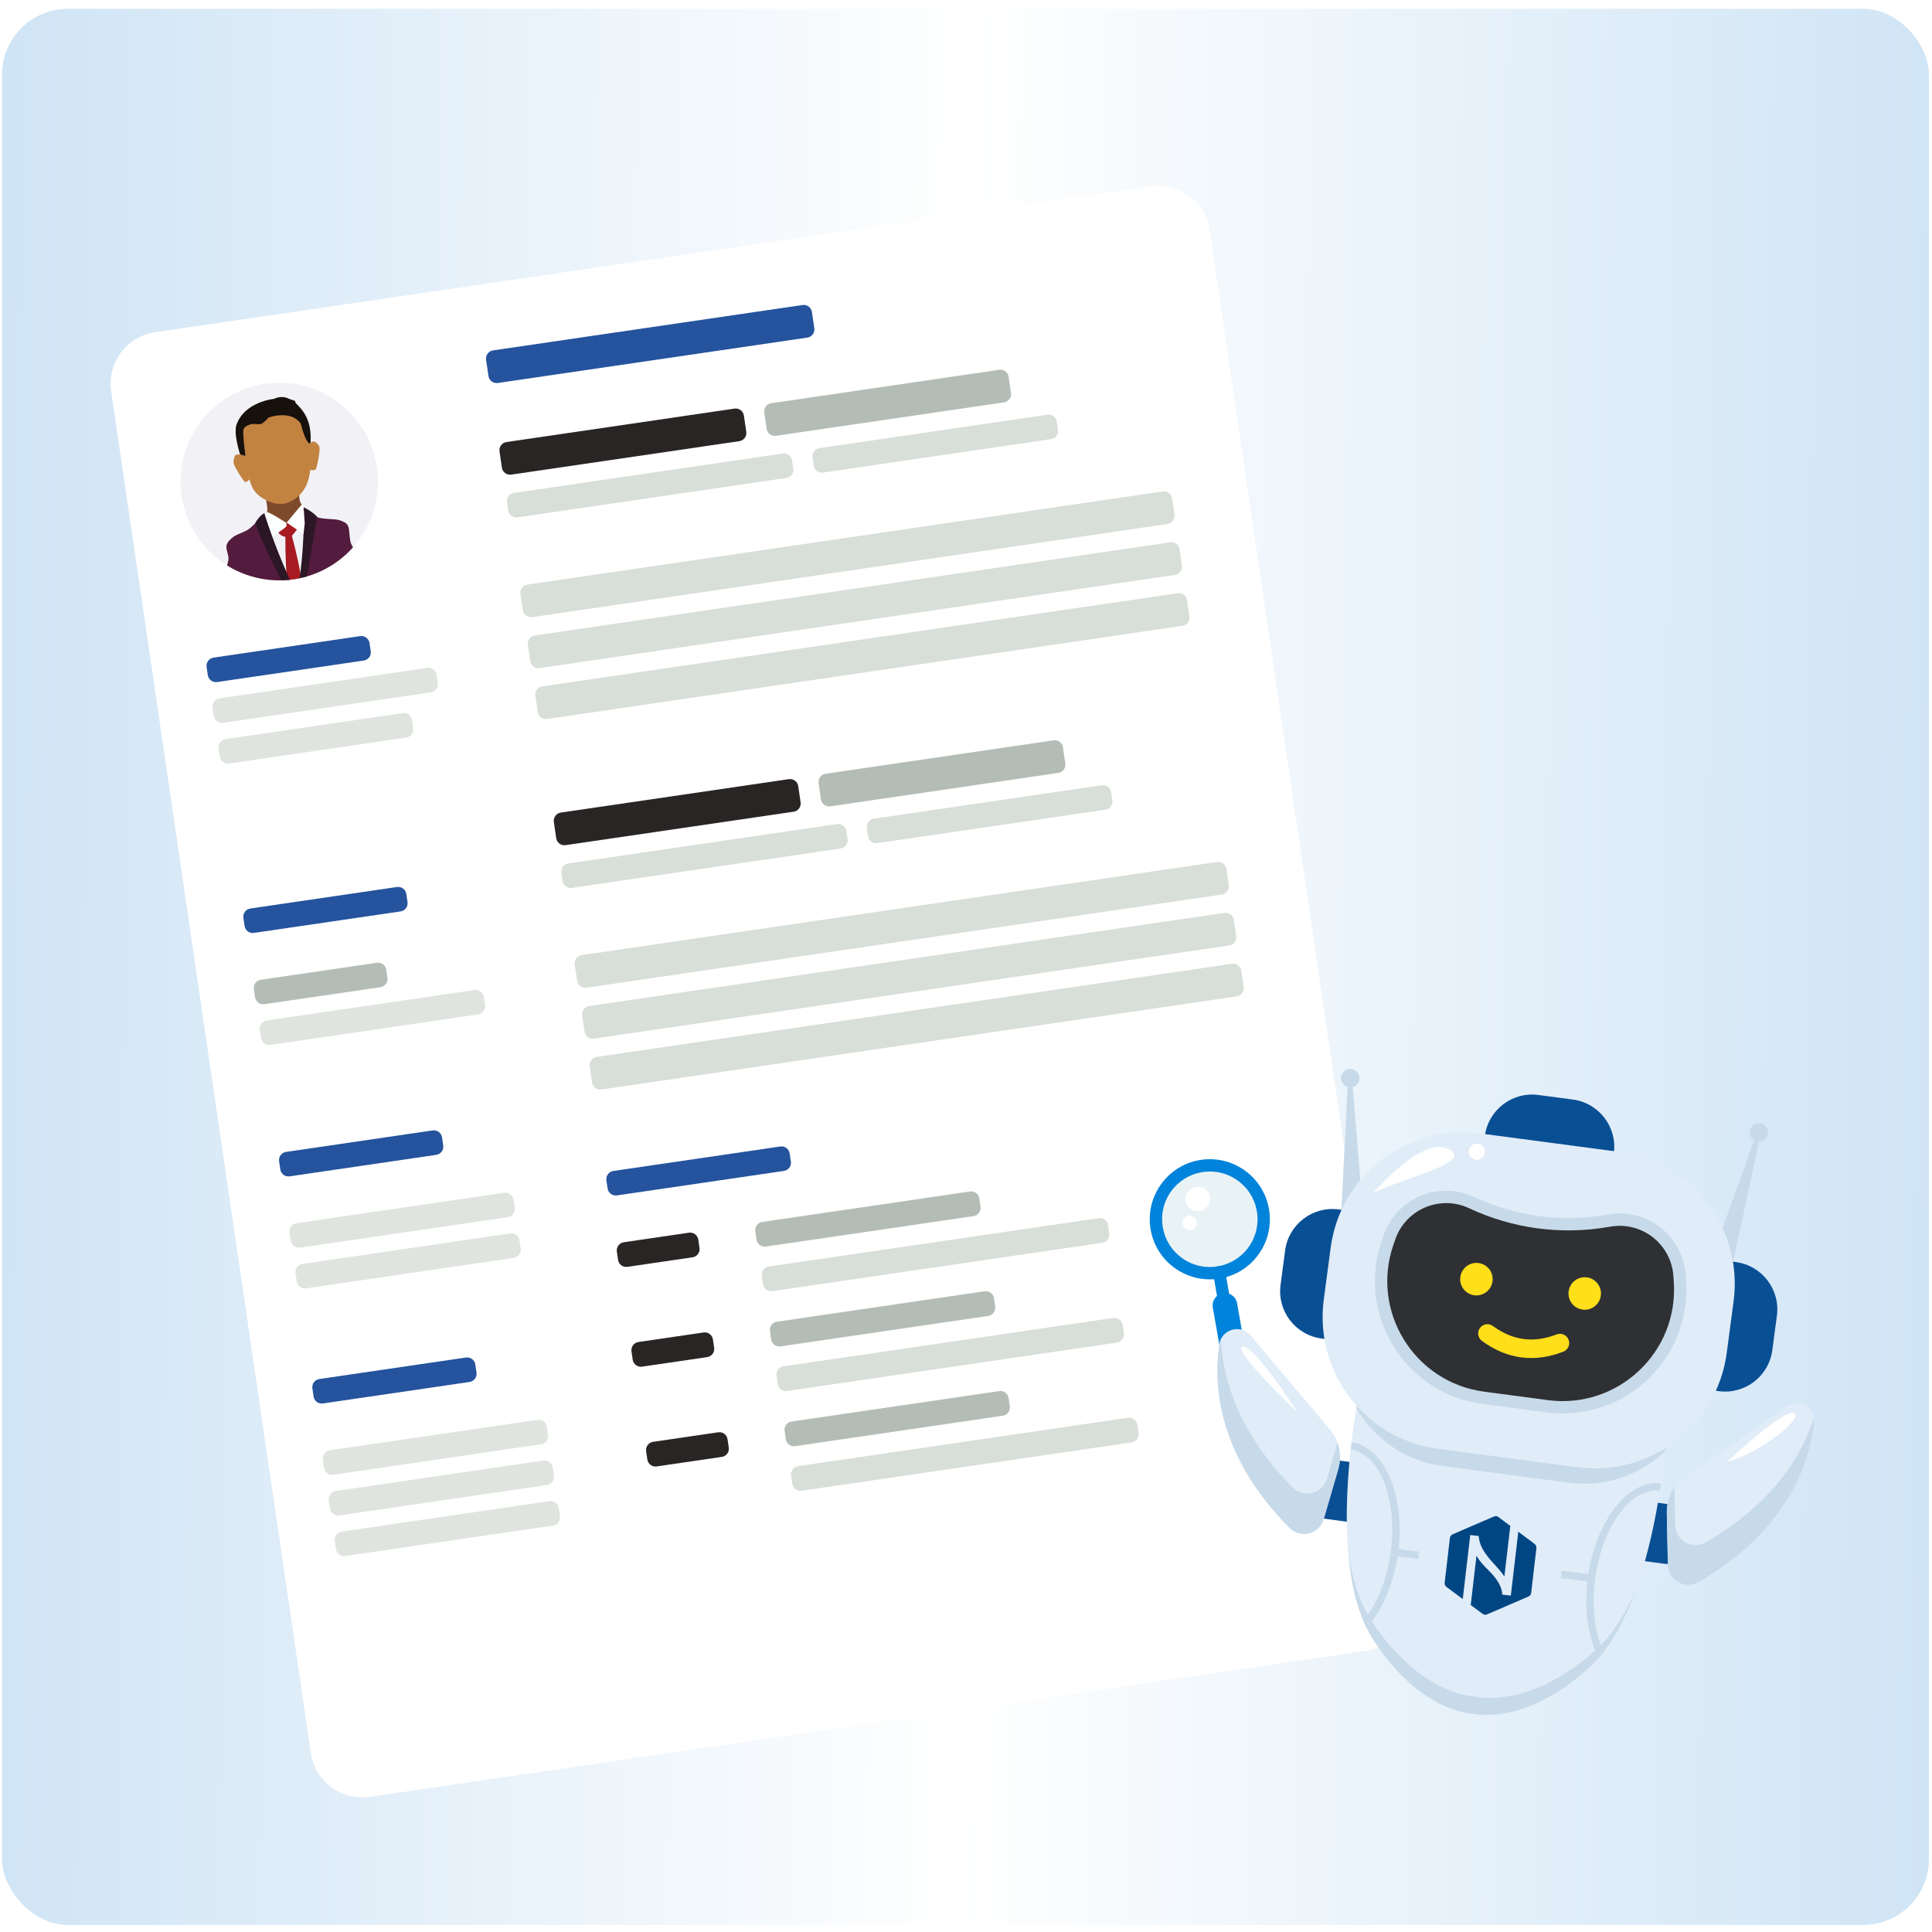
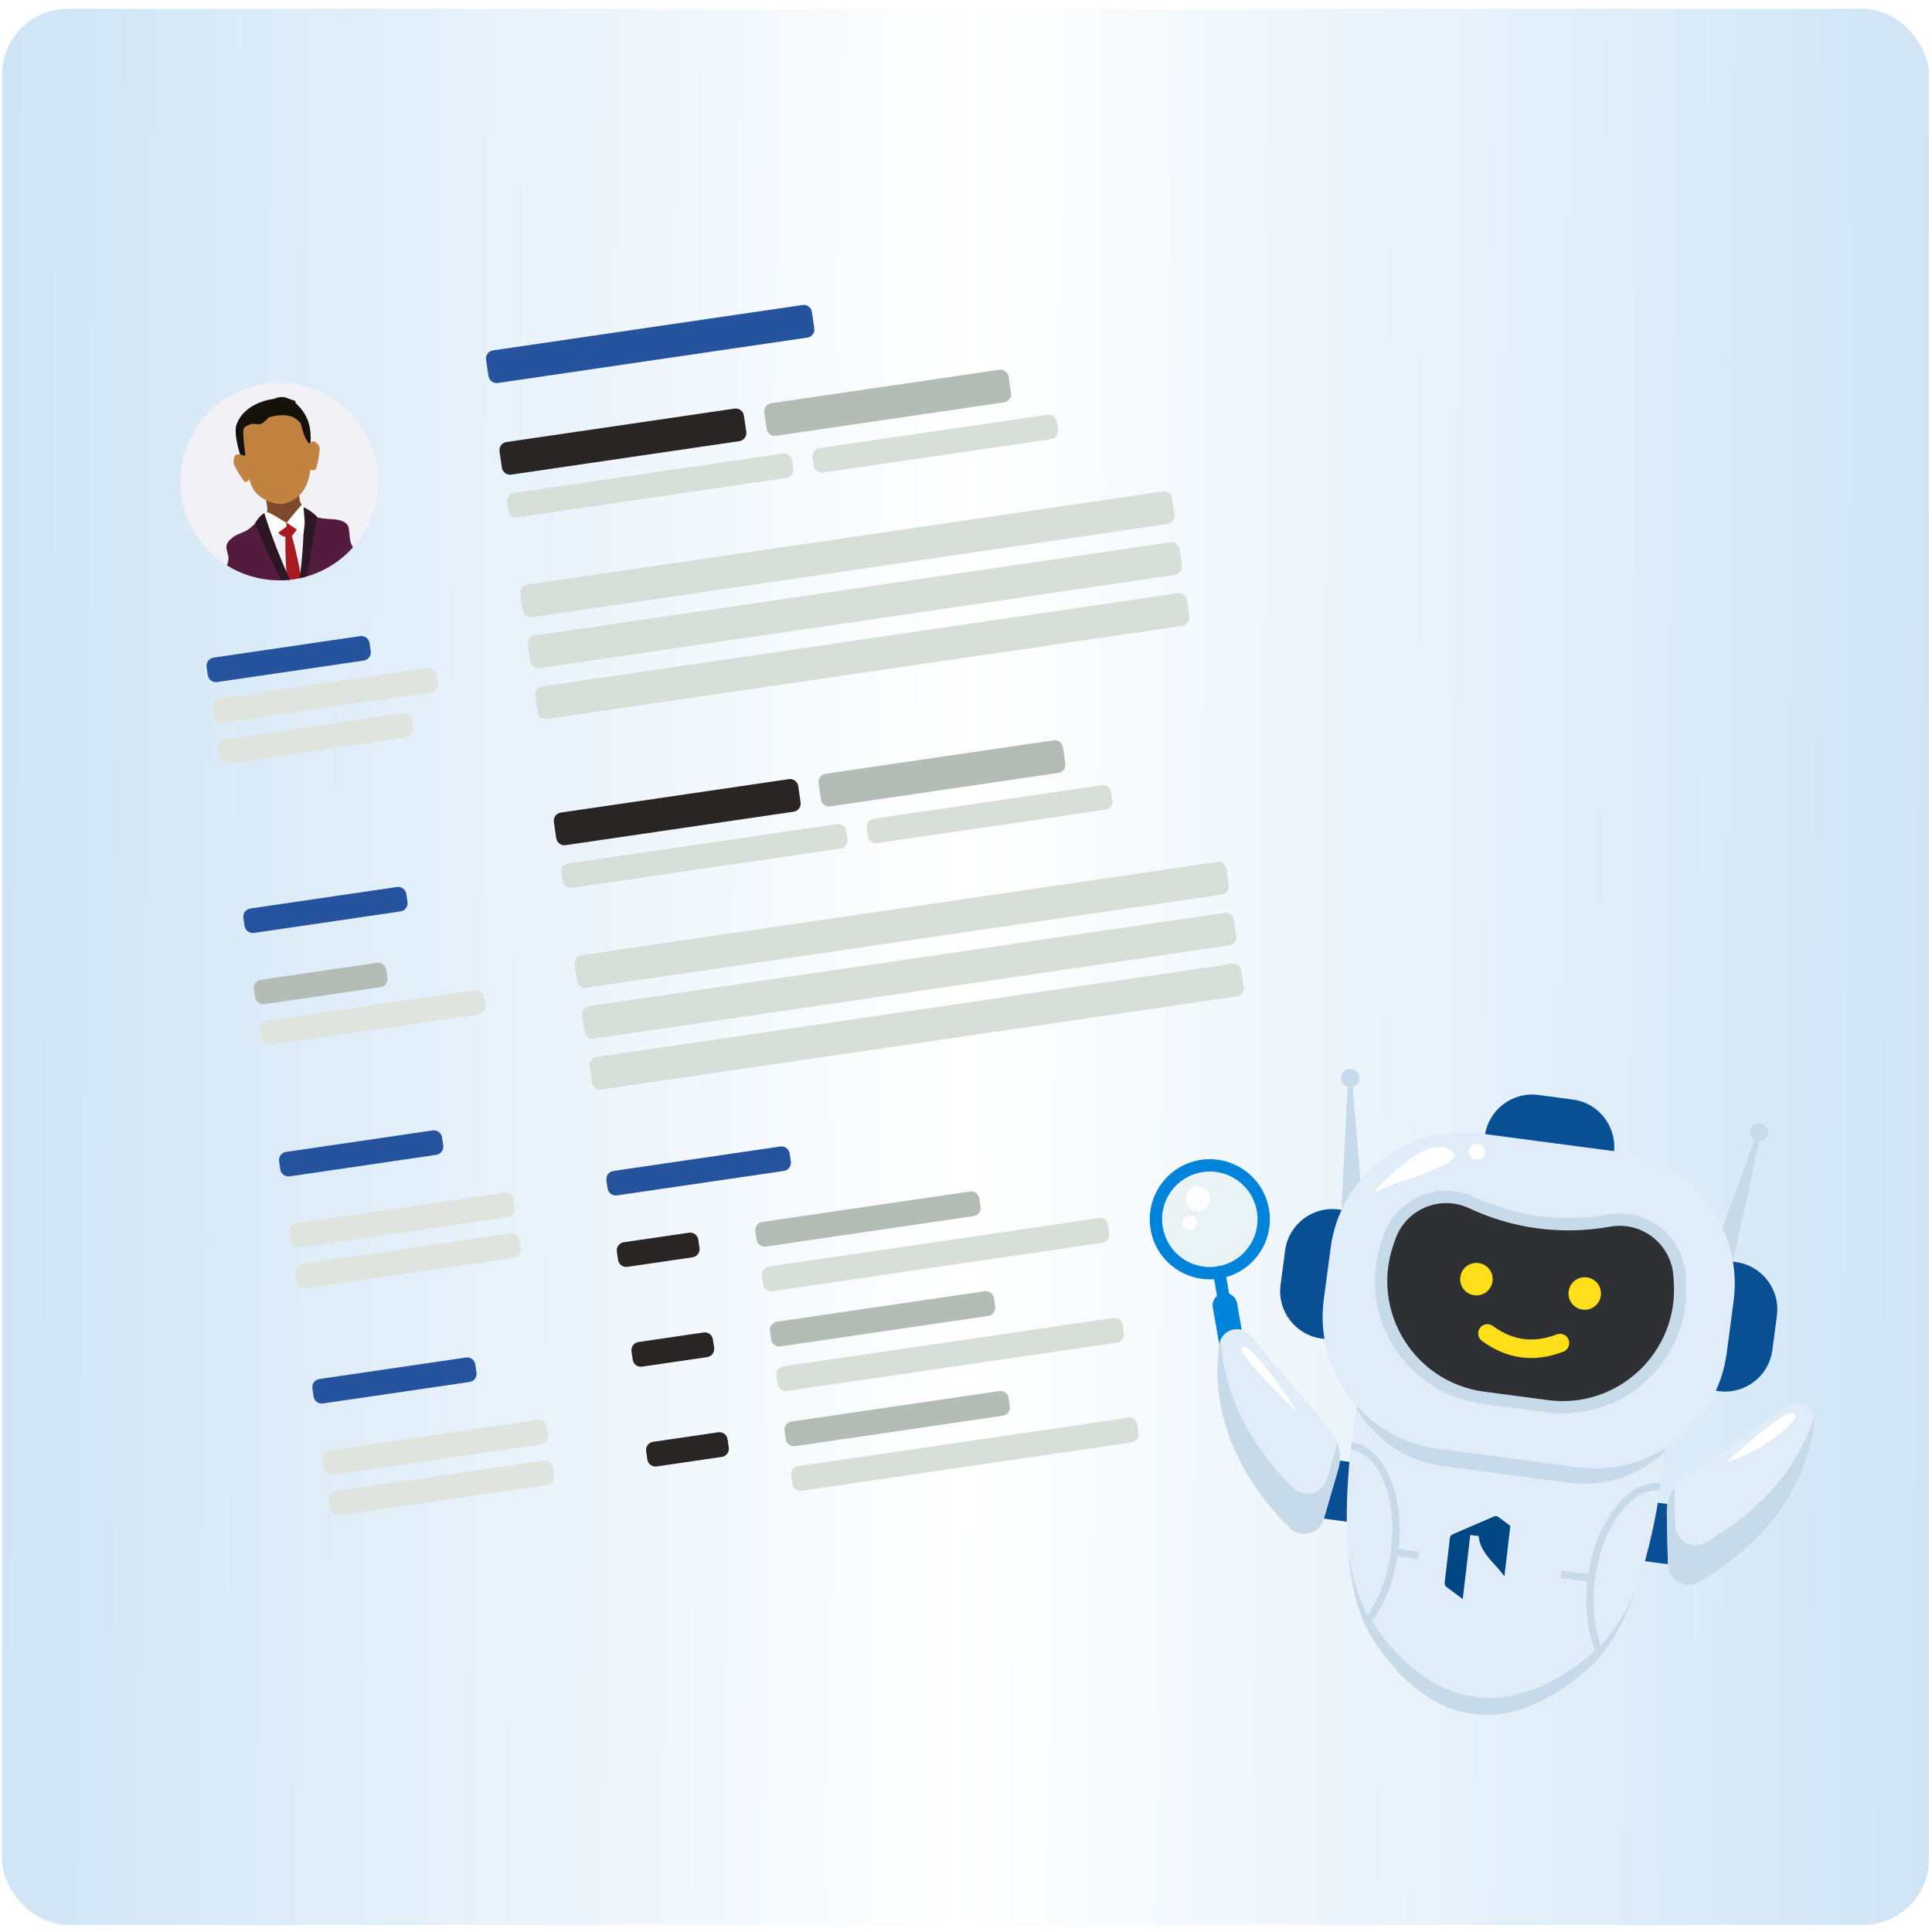
<svg xmlns="http://www.w3.org/2000/svg" id="Calque_1" data-name="Calque 1" viewBox="0 0 1000 1000">
  <defs>
    <style>
      .cls-1 {
        fill: none;
      }

      .cls-2 {
        filter: url(#drop-shadow-1);
      }

      .cls-3 {
        fill: #e0ecf8;
      }

      .cls-4 {
        fill: #2e3033;
      }

      .cls-5 {
        fill: #0083db;
      }

      .cls-6, .cls-7, .cls-8, .cls-9, .cls-10, .cls-11, .cls-12, .cls-13, .cls-14, .cls-15, .cls-16, .cls-17, .cls-18, .cls-19, .cls-20 {
        fill-rule: evenodd;
      }

      .cls-6, .cls-21 {
        fill: #fff;
      }

      .cls-7 {
        fill: #2b1625;
      }

      .cls-22 {
        fill: #e9f2f4;
      }

      .cls-8 {
        fill: #fdfefe;
      }

      .cls-9 {
        fill: #17110c;
      }

      .cls-10 {
        fill: #292524;
      }

      .cls-23 {
        isolation: isolate;
      }

      .cls-24 {
        clip-path: url(#clippath-17);
      }

      .cls-25 {
        clip-path: url(#clippath-19);
      }

      .cls-26 {
        clip-path: url(#clippath-11);
      }

      .cls-27 {
        clip-path: url(#clippath-16);
      }

      .cls-28 {
        clip-path: url(#clippath-18);
      }

      .cls-29 {
        clip-path: url(#clippath-10);
      }

      .cls-30 {
        clip-path: url(#clippath-15);
      }

      .cls-31 {
        clip-path: url(#clippath-13);
      }

      .cls-32 {
        clip-path: url(#clippath-14);
      }

      .cls-33 {
        clip-path: url(#clippath-12);
      }

      .cls-34 {
        clip-path: url(#clippath-61);
      }

      .cls-35 {
        clip-path: url(#clippath-67);
      }

      .cls-36 {
        clip-path: url(#clippath-68);
      }

      .cls-37 {
        clip-path: url(#clippath-60);
      }

      .cls-38 {
        clip-path: url(#clippath-65);
      }

      .cls-39 {
        clip-path: url(#clippath-62);
      }

      .cls-40 {
        clip-path: url(#clippath-64);
      }

      .cls-41 {
        clip-path: url(#clippath-66);
      }

      .cls-42 {
        clip-path: url(#clippath-63);
      }

      .cls-43 {
        clip-path: url(#clippath-76);
      }

      .cls-44 {
        clip-path: url(#clippath-78);
      }

      .cls-45 {
        clip-path: url(#clippath-75);
      }

      .cls-46 {
        clip-path: url(#clippath-79);
      }

      .cls-47 {
        clip-path: url(#clippath-50);
      }

      .cls-48 {
        clip-path: url(#clippath-55);
      }

      .cls-49 {
        clip-path: url(#clippath-52);
      }

      .cls-50 {
        clip-path: url(#clippath-57);
      }

      .cls-51 {
        clip-path: url(#clippath-54);
      }

      .cls-52 {
        clip-path: url(#clippath-56);
      }

      .cls-53 {
        clip-path: url(#clippath-53);
      }

      .cls-54 {
        clip-path: url(#clippath-70);
      }

      .cls-55 {
        clip-path: url(#clippath-77);
      }

      .cls-56 {
        clip-path: url(#clippath-74);
      }

      .cls-57 {
        clip-path: url(#clippath-71);
      }

      .cls-58 {
        clip-path: url(#clippath-73);
      }

      .cls-59 {
        clip-path: url(#clippath-72);
      }

      .cls-60 {
        clip-path: url(#clippath-51);
      }

      .cls-61 {
        clip-path: url(#clippath-58);
      }

      .cls-62 {
        clip-path: url(#clippath-59);
      }

      .cls-63 {
        clip-path: url(#clippath-31);
      }

      .cls-64 {
        clip-path: url(#clippath-32);
      }

      .cls-65 {
        clip-path: url(#clippath-33);
      }

      .cls-66 {
        clip-path: url(#clippath-34);
      }

      .cls-67 {
        clip-path: url(#clippath-35);
      }

      .cls-68 {
        clip-path: url(#clippath-39);
      }

      .cls-69 {
        clip-path: url(#clippath-30);
      }

      .cls-70 {
        clip-path: url(#clippath-36);
      }

      .cls-71 {
        clip-path: url(#clippath-37);
      }

      .cls-72 {
        clip-path: url(#clippath-38);
      }

      .cls-73 {
        clip-path: url(#clippath-27);
      }

      .cls-74 {
        clip-path: url(#clippath-29);
      }

      .cls-75 {
        clip-path: url(#clippath-26);
      }

      .cls-76 {
        clip-path: url(#clippath-28);
      }

      .cls-77 {
        clip-path: url(#clippath-20);
      }

      .cls-78 {
        clip-path: url(#clippath-21);
      }

      .cls-79 {
        clip-path: url(#clippath-22);
      }

      .cls-80 {
        clip-path: url(#clippath-23);
      }

      .cls-81 {
        clip-path: url(#clippath-24);
      }

      .cls-82 {
        clip-path: url(#clippath-25);
      }

      .cls-83 {
        clip-path: url(#clippath-69);
      }

      .cls-84 {
        clip-path: url(#clippath-41);
      }

      .cls-85 {
        clip-path: url(#clippath-42);
      }

      .cls-86 {
        clip-path: url(#clippath-43);
      }

      .cls-87 {
        clip-path: url(#clippath-44);
      }

      .cls-88 {
        clip-path: url(#clippath-45);
      }

      .cls-89 {
        clip-path: url(#clippath-49);
      }

      .cls-90 {
        clip-path: url(#clippath-40);
      }

      .cls-91 {
        clip-path: url(#clippath-46);
      }

      .cls-92 {
        clip-path: url(#clippath-47);
      }

      .cls-93 {
        clip-path: url(#clippath-48);
      }

      .cls-94 {
        clip-path: url(#clippath-90);
      }

      .cls-95 {
        clip-path: url(#clippath-95);
      }

      .cls-96 {
        clip-path: url(#clippath-93);
      }

      .cls-97 {
        clip-path: url(#clippath-99);
      }

      .cls-98 {
        clip-path: url(#clippath-94);
      }

      .cls-99 {
        clip-path: url(#clippath-96);
      }

      .cls-100 {
        clip-path: url(#clippath-85);
      }

      .cls-101 {
        clip-path: url(#clippath-86);
      }

      .cls-102 {
        clip-path: url(#clippath-87);
      }

      .cls-103 {
        clip-path: url(#clippath-80);
      }

      .cls-104 {
        clip-path: url(#clippath-89);
      }

      .cls-105 {
        clip-path: url(#clippath-81);
      }

      .cls-106 {
        clip-path: url(#clippath-82);
      }

      .cls-107 {
        clip-path: url(#clippath-83);
      }

      .cls-108 {
        clip-path: url(#clippath-84);
      }

      .cls-109 {
        clip-path: url(#clippath-88);
      }

      .cls-110 {
        clip-path: url(#clippath-92);
      }

      .cls-111 {
        clip-path: url(#clippath-97);
      }

      .cls-112 {
        clip-path: url(#clippath-91);
      }

      .cls-113 {
        clip-path: url(#clippath-98);
      }

      .cls-11 {
        fill: #25539d;
      }

      .cls-114 {
        fill: #004682;
      }

      .cls-115 {
        clip-path: url(#clippath-1);
      }

      .cls-116 {
        clip-path: url(#clippath-3);
      }

      .cls-117 {
        clip-path: url(#clippath-4);
      }

      .cls-118 {
        clip-path: url(#clippath-2);
      }

      .cls-119 {
        clip-path: url(#clippath-7);
      }

      .cls-120 {
        clip-path: url(#clippath-6);
      }

      .cls-121 {
        clip-path: url(#clippath-9);
      }

      .cls-122 {
        clip-path: url(#clippath-8);
      }

      .cls-123 {
        clip-path: url(#clippath-5);
      }

      .cls-12 {
        fill: #2c1726;
      }

      .cls-124 {
        clip-path: url(#clippath-102);
      }

      .cls-125 {
        clip-path: url(#clippath-101);
      }

      .cls-126 {
        clip-path: url(#clippath-104);
      }

      .cls-127 {
        clip-path: url(#clippath-109);
      }

      .cls-128 {
        clip-path: url(#clippath-106);
      }

      .cls-129 {
        clip-path: url(#clippath-103);
      }

      .cls-130 {
        clip-path: url(#clippath-105);
      }

      .cls-131 {
        clip-path: url(#clippath-100);
      }

      .cls-132 {
        clip-path: url(#clippath-108);
      }

      .cls-133 {
        clip-path: url(#clippath-107);
      }

      .cls-134 {
        clip-path: url(#clippath-118);
      }

      .cls-135 {
        clip-path: url(#clippath-114);
      }

      .cls-136 {
        clip-path: url(#clippath-119);
      }

      .cls-137 {
        clip-path: url(#clippath-111);
      }

      .cls-138 {
        clip-path: url(#clippath-110);
      }

      .cls-139 {
        clip-path: url(#clippath-113);
      }

      .cls-140 {
        clip-path: url(#clippath-112);
      }

      .cls-141 {
        clip-path: url(#clippath-117);
      }

      .cls-142 {
        clip-path: url(#clippath-115);
      }

      .cls-143 {
        clip-path: url(#clippath-116);
      }

      .cls-144 {
        clip-path: url(#clippath-120);
      }

      .cls-145 {
        clip-path: url(#clippath-125);
      }

      .cls-146 {
        clip-path: url(#clippath-122);
      }

      .cls-147 {
        clip-path: url(#clippath-121);
      }

      .cls-148 {
        clip-path: url(#clippath-123);
      }

      .cls-149 {
        clip-path: url(#clippath-124);
      }

      .cls-150 {
        clip-path: url(#clippath-129);
      }

      .cls-151 {
        clip-path: url(#clippath-126);
      }

      .cls-152 {
        clip-path: url(#clippath-128);
      }

      .cls-153 {
        clip-path: url(#clippath-127);
      }

      .cls-154 {
        clip-path: url(#clippath-130);
      }

      .cls-155 {
        clip-path: url(#clippath-131);
      }

      .cls-156 {
        fill: #c7dae9;
      }

      .cls-157 {
        fill: #094f94;
      }

      .cls-13, .cls-158 {
        fill: #f2f2f6;
      }

      .cls-14 {
        fill: #b3bdb5;
      }

      .cls-159 {
        fill: #ffde1a;
      }

      .cls-15 {
        fill: #7d4b2b;
      }

      .cls-16 {
        fill: #531b3e;
      }

      .cls-17 {
        fill: #dfe4df;
      }

      .cls-160 {
        fill: url(#Dégradé_sans_nom_32);
      }

      .cls-18 {
        fill: #a81a22;
      }

      .cls-19 {
        fill: #d8dfd8;
      }

      .cls-161 {
        clip-path: url(#clippath);
      }

      .cls-20 {
        fill: #c28341;
      }
    </style>
    <linearGradient id="Dégradé_sans_nom_32" data-name="Dégradé sans nom 32" x1="-2.82" y1="501.99" x2="1012.76" y2="501.99" gradientTransform="translate(4.16 .94) rotate(.46) scale(.99)" gradientUnits="userSpaceOnUse">
      <stop offset="0" stop-color="#cfe4f5" />
      <stop offset=".5" stop-color="#fff" />
      <stop offset="1" stop-color="#cfe4f5" />
    </linearGradient>
    <filter id="drop-shadow-1" x="37.89" y="76.67" width="711" height="874" filterUnits="userSpaceOnUse">
      <feOffset dx="7" dy="7" />
      <feGaussianBlur result="blur" stdDeviation="5" />
      <feFlood flood-color="#000" flood-opacity=".1" />
      <feComposite in2="blur" operator="in" />
      <feComposite in="SourceGraphic" />
    </filter>
    <clipPath id="clippath">
-       <rect class="cls-1" x="99.23" y="123.09" width="575.02" height="767.02" transform="translate(-69.4 61.47) rotate(-8.34)" />
-     </clipPath>
+       </clipPath>
    <clipPath id="clippath-1">
      <path class="cls-1" d="M50.55,195.54l103.33,704.74c2.16,14.72,15.85,24.93,30.59,22.77l515.21-75.54c14.74-2.16,24.93-15.87,22.77-30.59l-103.33-704.74c-2.16-14.72-15.85-24.93-30.59-22.77L73.31,164.95c-14.74,2.16-24.93,15.87-22.77,30.59Z" />
    </clipPath>
    <clipPath id="clippath-2">
      <rect class="cls-1" x="90.7" y="196.84" width="107.92" height="103.92" transform="translate(-34.56 23.62) rotate(-8.34)" />
    </clipPath>
    <clipPath id="clippath-3">
      <path class="cls-1" d="M50.55,195.54l103.33,704.74c2.16,14.72,15.85,24.93,30.59,22.77l515.21-75.54c14.74-2.16,24.93-15.87,22.77-30.59l-103.33-704.74c-2.16-14.72-15.85-24.93-30.59-22.77L73.31,164.95c-14.74,2.16-24.93,15.87-22.77,30.59Z" />
    </clipPath>
    <clipPath id="clippath-4">
      <rect class="cls-1" x="107.33" y="260.46" width="83.94" height="39.97" transform="translate(-39.11 24.63) rotate(-8.34)" />
    </clipPath>
    <clipPath id="clippath-5">
      <path class="cls-1" d="M50.55,195.54l103.33,704.74c2.16,14.72,15.85,24.93,30.59,22.77l515.21-75.54c14.74-2.16,24.93-15.87,22.77-30.59l-103.33-704.74c-2.16-14.72-15.85-24.93-30.59-22.77L73.31,164.95c-14.74,2.16-24.93,15.87-22.77,30.59Z" />
    </clipPath>
    <clipPath id="clippath-6">
      <path class="cls-1" d="M93.96,256.68c-.98-6.7-.65-13.35,1.01-19.92,1.67-6.57,4.52-12.58,8.56-18.01,4.04-5.45,8.99-9.9,14.81-13.38,5.82-3.49,12.09-5.72,18.79-6.7s13.35-.65,19.92,1.02c6.59,1.65,12.59,4.5,18.03,8.56,5.44,4.05,9.9,8.98,13.37,14.8,3.47,5.82,5.7,12.09,6.68,18.79s.65,13.35-1.01,19.94c-1.66,6.57-4.52,12.58-8.56,18.01-4.05,5.44-8.98,9.9-14.81,13.38-5.82,3.47-12.09,5.7-18.79,6.68s-13.35.65-19.92-1.01c-6.57-1.66-12.59-4.51-18.03-8.56-5.44-4.05-9.89-8.98-13.37-14.8-3.47-5.83-5.7-12.09-6.69-18.81Z" />
    </clipPath>
    <clipPath id="clippath-7">
      <rect class="cls-1" x="131.6" y="264.43" width="35.97" height="35.97" transform="translate(-39.39 24.69) rotate(-8.34)" />
    </clipPath>
    <clipPath id="clippath-8">
      <path class="cls-1" d="M50.55,195.54l103.33,704.74c2.16,14.72,15.85,24.93,30.59,22.77l515.21-75.54c14.74-2.16,24.93-15.87,22.77-30.59l-103.33-704.74c-2.16-14.72-15.85-24.93-30.59-22.77L73.31,164.95c-14.74,2.16-24.93,15.87-22.77,30.59Z" />
    </clipPath>
    <clipPath id="clippath-9">
      <path class="cls-1" d="M93.96,256.68c-.98-6.7-.65-13.35,1.01-19.92,1.67-6.57,4.52-12.58,8.56-18.01,4.04-5.45,8.99-9.9,14.81-13.38,5.82-3.49,12.09-5.72,18.79-6.7s13.35-.65,19.92,1.02c6.59,1.65,12.59,4.5,18.03,8.56,5.44,4.05,9.9,8.98,13.37,14.8,3.47,5.82,5.7,12.09,6.68,18.79s.65,13.35-1.01,19.94c-1.66,6.57-4.52,12.58-8.56,18.01-4.05,5.44-8.98,9.9-14.81,13.38-5.82,3.47-12.09,5.7-18.79,6.68s-13.35.65-19.92-1.01c-6.57-1.66-12.59-4.51-18.03-8.56-5.44-4.05-9.89-8.98-13.37-14.8-3.47-5.83-5.7-12.09-6.69-18.81Z" />
    </clipPath>
    <clipPath id="clippath-10">
      <rect class="cls-1" x="143.88" y="268.41" width="11.99" height="31.98" transform="translate(-39.67 24.75) rotate(-8.34)" />
    </clipPath>
    <clipPath id="clippath-11">
      <path class="cls-1" d="M50.55,195.54l103.33,704.74c2.16,14.72,15.85,24.93,30.59,22.77l515.21-75.54c14.74-2.16,24.93-15.87,22.77-30.59l-103.33-704.74c-2.16-14.72-15.85-24.93-30.59-22.77L73.31,164.95c-14.74,2.16-24.93,15.87-22.77,30.59Z" />
    </clipPath>
    <clipPath id="clippath-12">
      <path class="cls-1" d="M93.96,256.68c-.98-6.7-.65-13.35,1.01-19.92,1.67-6.57,4.52-12.58,8.56-18.01,4.04-5.45,8.99-9.9,14.81-13.38,5.82-3.49,12.09-5.72,18.79-6.7s13.35-.65,19.92,1.02c6.59,1.65,12.59,4.5,18.03,8.56,5.44,4.05,9.9,8.98,13.37,14.8,3.47,5.82,5.7,12.09,6.68,18.79s.65,13.35-1.01,19.94c-1.66,6.57-4.52,12.58-8.56,18.01-4.05,5.44-8.98,9.9-14.81,13.38-5.82,3.47-12.09,5.7-18.79,6.68s-13.35.65-19.92-1.01c-6.57-1.66-12.59-4.51-18.03-8.56-5.44-4.05-9.89-8.98-13.37-14.8-3.47-5.83-5.7-12.09-6.69-18.81Z" />
    </clipPath>
    <clipPath id="clippath-13">
      <rect class="cls-1" x="147.21" y="259.3" width="19.99" height="39.97" transform="translate(-38.85 25.76) rotate(-8.34)" />
    </clipPath>
    <clipPath id="clippath-14">
      <path class="cls-1" d="M50.55,195.54l103.33,704.74c2.16,14.72,15.85,24.93,30.59,22.77l515.21-75.54c14.74-2.16,24.93-15.87,22.77-30.59l-103.33-704.74c-2.16-14.72-15.85-24.93-30.59-22.77L73.31,164.95c-14.74,2.16-24.93,15.87-22.77,30.59Z" />
    </clipPath>
    <clipPath id="clippath-15">
      <path class="cls-1" d="M93.96,256.68c-.98-6.7-.65-13.35,1.01-19.92,1.67-6.57,4.52-12.58,8.56-18.01,4.04-5.45,8.99-9.9,14.81-13.38,5.82-3.49,12.09-5.72,18.79-6.7s13.35-.65,19.92,1.02c6.59,1.65,12.59,4.5,18.03,8.56,5.44,4.05,9.9,8.98,13.37,14.8,3.47,5.82,5.7,12.09,6.68,18.79s.65,13.35-1.01,19.94c-1.66,6.57-4.52,12.58-8.56,18.01-4.05,5.44-8.98,9.9-14.81,13.38-5.82,3.47-12.09,5.7-18.79,6.68s-13.35.65-19.92-1.01c-6.57-1.66-12.59-4.51-18.03-8.56-5.44-4.05-9.89-8.98-13.37-14.8-3.47-5.83-5.7-12.09-6.69-18.81Z" />
    </clipPath>
    <clipPath id="clippath-16">
      <rect class="cls-1" x="136.99" y="256.63" width="19.99" height="15.99" transform="translate(-36.84 24.12) rotate(-8.34)" />
    </clipPath>
    <clipPath id="clippath-17">
      <path class="cls-1" d="M50.55,195.54l103.33,704.74c2.16,14.72,15.85,24.93,30.59,22.77l515.21-75.54c14.74-2.16,24.93-15.87,22.77-30.59l-103.33-704.74c-2.16-14.72-15.85-24.93-30.59-22.77L73.31,164.95c-14.74,2.16-24.93,15.87-22.77,30.59Z" />
    </clipPath>
    <clipPath id="clippath-18">
      <path class="cls-1" d="M93.96,256.68c-.98-6.7-.65-13.35,1.01-19.92,1.67-6.57,4.52-12.58,8.56-18.01,4.04-5.45,8.99-9.9,14.81-13.38,5.82-3.49,12.09-5.72,18.79-6.7s13.35-.65,19.92,1.02c6.59,1.65,12.59,4.5,18.03,8.56,5.44,4.05,9.9,8.98,13.37,14.8,3.47,5.82,5.7,12.09,6.68,18.79s.65,13.35-1.01,19.94c-1.66,6.57-4.52,12.58-8.56,18.01-4.05,5.44-8.98,9.9-14.81,13.38-5.82,3.47-12.09,5.7-18.79,6.68s-13.35.65-19.92-1.01c-6.57-1.66-12.59-4.51-18.03-8.56-5.44-4.05-9.89-8.98-13.37-14.8-3.47-5.83-5.7-12.09-6.69-18.81Z" />
    </clipPath>
    <clipPath id="clippath-19">
      <rect class="cls-1" x="145.79" y="259.69" width="15.99" height="19.99" transform="translate(-37.5 25.16) rotate(-8.34)" />
    </clipPath>
    <clipPath id="clippath-20">
      <path class="cls-1" d="M50.55,195.54l103.33,704.74c2.16,14.72,15.85,24.93,30.59,22.77l515.21-75.54c14.74-2.16,24.93-15.87,22.77-30.59l-103.33-704.74c-2.16-14.72-15.85-24.93-30.59-22.77L73.31,164.95c-14.74,2.16-24.93,15.87-22.77,30.59Z" />
    </clipPath>
    <clipPath id="clippath-21">
      <path class="cls-1" d="M93.96,256.68c-.98-6.7-.65-13.35,1.01-19.92,1.67-6.57,4.52-12.58,8.56-18.01,4.04-5.45,8.99-9.9,14.81-13.38,5.82-3.49,12.09-5.72,18.79-6.7s13.35-.65,19.92,1.02c6.59,1.65,12.59,4.5,18.03,8.56,5.44,4.05,9.9,8.98,13.37,14.8,3.47,5.82,5.7,12.09,6.68,18.79s.65,13.35-1.01,19.94c-1.66,6.57-4.52,12.58-8.56,18.01-4.05,5.44-8.98,9.9-14.81,13.38-5.82,3.47-12.09,5.7-18.79,6.68s-13.35.65-19.92-1.01c-6.57-1.66-12.59-4.51-18.03-8.56-5.44-4.05-9.89-8.98-13.37-14.8-3.47-5.83-5.7-12.09-6.69-18.81Z" />
    </clipPath>
    <clipPath id="clippath-22">
      <rect class="cls-1" x="133.92" y="261.43" width="15.99" height="19.99" transform="translate(-37.88 23.46) rotate(-8.34)" />
    </clipPath>
    <clipPath id="clippath-23">
      <path class="cls-1" d="M50.55,195.54l103.33,704.74c2.16,14.72,15.85,24.93,30.59,22.77l515.21-75.54c14.74-2.16,24.93-15.87,22.77-30.59l-103.33-704.74c-2.16-14.72-15.85-24.93-30.59-22.77L73.31,164.95c-14.74,2.16-24.93,15.87-22.77,30.59Z" />
    </clipPath>
    <clipPath id="clippath-24">
      <path class="cls-1" d="M93.96,256.68c-.98-6.7-.65-13.35,1.01-19.92,1.67-6.57,4.52-12.58,8.56-18.01,4.04-5.45,8.99-9.9,14.81-13.38,5.82-3.49,12.09-5.72,18.79-6.7s13.35-.65,19.92,1.02c6.59,1.65,12.59,4.5,18.03,8.56,5.44,4.05,9.9,8.98,13.37,14.8,3.47,5.82,5.7,12.09,6.68,18.79s.65,13.35-1.01,19.94c-1.66,6.57-4.52,12.58-8.56,18.01-4.05,5.44-8.98,9.9-14.81,13.38-5.82,3.47-12.09,5.7-18.79,6.68s-13.35.65-19.92-1.01c-6.57-1.66-12.59-4.51-18.03-8.56-5.44-4.05-9.89-8.98-13.37-14.8-3.47-5.83-5.7-12.09-6.69-18.81Z" />
    </clipPath>
    <clipPath id="clippath-25">
      <rect class="cls-1" x="131.4" y="261.62" width="19.99" height="39.97" transform="translate(-39.36 23.49) rotate(-8.34)" />
    </clipPath>
    <clipPath id="clippath-26">
      <path class="cls-1" d="M50.55,195.54l103.33,704.74c2.16,14.72,15.85,24.93,30.59,22.77l515.21-75.54c14.74-2.16,24.93-15.87,22.77-30.59l-103.33-704.74c-2.16-14.72-15.85-24.93-30.59-22.77L73.31,164.95c-14.74,2.16-24.93,15.87-22.77,30.59Z" />
    </clipPath>
    <clipPath id="clippath-27">
      <path class="cls-1" d="M93.96,256.68c-.98-6.7-.65-13.35,1.01-19.92,1.67-6.57,4.52-12.58,8.56-18.01,4.04-5.45,8.99-9.9,14.81-13.38,5.82-3.49,12.09-5.72,18.79-6.7s13.35-.65,19.92,1.02c6.59,1.65,12.59,4.5,18.03,8.56,5.44,4.05,9.9,8.98,13.37,14.8,3.47,5.82,5.7,12.09,6.68,18.79s.65,13.35-1.01,19.94c-1.66,6.57-4.52,12.58-8.56,18.01-4.05,5.44-8.98,9.9-14.81,13.38-5.82,3.47-12.09,5.7-18.79,6.68s-13.35.65-19.92-1.01c-6.57-1.66-12.59-4.51-18.03-8.56-5.44-4.05-9.89-8.98-13.37-14.8-3.47-5.83-5.7-12.09-6.69-18.81Z" />
    </clipPath>
    <clipPath id="clippath-28">
      <rect class="cls-1" x="156.99" y="226.03" width="11.99" height="19.98" transform="translate(-32.52 26.14) rotate(-8.34)" />
    </clipPath>
    <clipPath id="clippath-29">
      <path class="cls-1" d="M50.55,195.54l103.33,704.74c2.16,14.72,15.85,24.93,30.59,22.77l515.21-75.54c14.74-2.16,24.93-15.87,22.77-30.59l-103.33-704.74c-2.16-14.72-15.85-24.93-30.59-22.77L73.31,164.95c-14.74,2.16-24.93,15.87-22.77,30.59Z" />
    </clipPath>
    <clipPath id="clippath-30">
      <path class="cls-1" d="M93.96,256.68c-.98-6.7-.65-13.35,1.01-19.92,1.67-6.57,4.52-12.58,8.56-18.01,4.04-5.45,8.99-9.9,14.81-13.38,5.82-3.49,12.09-5.72,18.79-6.7s13.35-.65,19.92,1.02c6.59,1.65,12.59,4.5,18.03,8.56,5.44,4.05,9.9,8.98,13.37,14.8,3.47,5.82,5.7,12.09,6.68,18.79s.65,13.35-1.01,19.94c-1.66,6.57-4.52,12.58-8.56,18.01-4.05,5.44-8.98,9.9-14.81,13.38-5.82,3.47-12.09,5.7-18.79,6.68s-13.35.65-19.92-1.01c-6.57-1.66-12.59-4.51-18.03-8.56-5.44-4.05-9.89-8.98-13.37-14.8-3.47-5.83-5.7-12.09-6.69-18.81Z" />
    </clipPath>
    <clipPath id="clippath-31">
      <rect class="cls-1" x="117.44" y="231.82" width="11.99" height="19.98" transform="translate(-33.78 20.47) rotate(-8.34)" />
    </clipPath>
    <clipPath id="clippath-32">
      <path class="cls-1" d="M50.55,195.54l103.33,704.74c2.16,14.72,15.85,24.93,30.59,22.77l515.21-75.54c14.74-2.16,24.93-15.87,22.77-30.59l-103.33-704.74c-2.16-14.72-15.85-24.93-30.59-22.77L73.31,164.95c-14.74,2.16-24.93,15.87-22.77,30.59Z" />
    </clipPath>
    <clipPath id="clippath-33">
      <path class="cls-1" d="M93.96,256.68c-.98-6.7-.65-13.35,1.01-19.92,1.67-6.57,4.52-12.58,8.56-18.01,4.04-5.45,8.99-9.9,14.81-13.38,5.82-3.49,12.09-5.72,18.79-6.7s13.35-.65,19.92,1.02c6.59,1.65,12.59,4.5,18.03,8.56,5.44,4.05,9.9,8.98,13.37,14.8,3.47,5.82,5.7,12.09,6.68,18.79s.65,13.35-1.01,19.94c-1.66,6.57-4.52,12.58-8.56,18.01-4.05,5.44-8.98,9.9-14.81,13.38-5.82,3.47-12.09,5.7-18.79,6.68s-13.35.65-19.92-1.01c-6.57-1.66-12.59-4.51-18.03-8.56-5.44-4.05-9.89-8.98-13.37-14.8-3.47-5.83-5.7-12.09-6.69-18.81Z" />
    </clipPath>
    <clipPath id="clippath-34">
      <rect class="cls-1" x="124.91" y="208.67" width="39.97" height="55.96" transform="translate(-32.8 23.52) rotate(-8.34)" />
    </clipPath>
    <clipPath id="clippath-35">
      <path class="cls-1" d="M50.55,195.54l103.33,704.74c2.16,14.72,15.85,24.93,30.59,22.77l515.21-75.54c14.74-2.16,24.93-15.87,22.77-30.59l-103.33-704.74c-2.16-14.72-15.85-24.93-30.59-22.77L73.31,164.95c-14.74,2.16-24.93,15.87-22.77,30.59Z" />
    </clipPath>
    <clipPath id="clippath-36">
      <path class="cls-1" d="M93.96,256.68c-.98-6.7-.65-13.35,1.01-19.92,1.67-6.57,4.52-12.58,8.56-18.01,4.04-5.45,8.99-9.9,14.81-13.38,5.82-3.49,12.09-5.72,18.79-6.7s13.35-.65,19.92,1.02c6.59,1.65,12.59,4.5,18.03,8.56,5.44,4.05,9.9,8.98,13.37,14.8,3.47,5.82,5.7,12.09,6.68,18.79s.65,13.35-1.01,19.94c-1.66,6.57-4.52,12.58-8.56,18.01-4.05,5.44-8.98,9.9-14.81,13.38-5.82,3.47-12.09,5.7-18.79,6.68s-13.35.65-19.92-1.01c-6.57-1.66-12.59-4.51-18.03-8.56-5.44-4.05-9.89-8.98-13.37-14.8-3.47-5.83-5.7-12.09-6.69-18.81Z" />
    </clipPath>
    <clipPath id="clippath-37">
      <rect class="cls-1" x="118.62" y="205.13" width="43.97" height="31.98" transform="translate(-30.59 22.74) rotate(-8.34)" />
    </clipPath>
    <clipPath id="clippath-38">
      <path class="cls-1" d="M50.55,195.54l103.33,704.74c2.16,14.72,15.85,24.93,30.59,22.77l515.21-75.54c14.74-2.16,24.93-15.87,22.77-30.59l-103.33-704.74c-2.16-14.72-15.85-24.93-30.59-22.77L73.31,164.95c-14.74,2.16-24.93,15.87-22.77,30.59Z" />
    </clipPath>
    <clipPath id="clippath-39">
      <path class="cls-1" d="M93.96,256.68c-.98-6.7-.65-13.35,1.01-19.92,1.67-6.57,4.52-12.58,8.56-18.01,4.04-5.45,8.99-9.9,14.81-13.38,5.82-3.49,12.09-5.72,18.79-6.7s13.35-.65,19.92,1.02c6.59,1.65,12.59,4.5,18.03,8.56,5.44,4.05,9.9,8.98,13.37,14.8,3.47,5.82,5.7,12.09,6.68,18.79s.65,13.35-1.01,19.94c-1.66,6.57-4.52,12.58-8.56,18.01-4.05,5.44-8.98,9.9-14.81,13.38-5.82,3.47-12.09,5.7-18.79,6.68s-13.35.65-19.92-1.01c-6.57-1.66-12.59-4.51-18.03-8.56-5.44-4.05-9.89-8.98-13.37-14.8-3.47-5.83-5.7-12.09-6.69-18.81Z" />
    </clipPath>
    <clipPath id="clippath-40">
      <rect class="cls-1" x="104.14" y="333.22" width="87.93" height="15.99" transform="translate(-47.93 25.1) rotate(-8.34)" />
    </clipPath>
    <clipPath id="clippath-41">
      <path class="cls-1" d="M50.55,195.54l103.33,704.74c2.16,14.72,15.85,24.93,30.59,22.77l515.21-75.54c14.74-2.16,24.93-15.87,22.77-30.59l-103.33-704.74c-2.16-14.72-15.85-24.93-30.59-22.77L73.31,164.95c-14.74,2.16-24.93,15.87-22.77,30.59Z" />
    </clipPath>
    <clipPath id="clippath-42">
      <rect class="cls-1" x="106.87" y="350.67" width="119.91" height="15.99" transform="translate(-50.27 28) rotate(-8.34)" />
    </clipPath>
    <clipPath id="clippath-43">
      <path class="cls-1" d="M50.55,195.54l103.33,704.74c2.16,14.72,15.85,24.93,30.59,22.77l515.21-75.54c14.74-2.16,24.93-15.87,22.77-30.59l-103.33-704.74c-2.16-14.72-15.85-24.93-30.59-22.77L73.31,164.95c-14.74,2.16-24.93,15.87-22.77,30.59Z" />
    </clipPath>
    <clipPath id="clippath-44">
      <rect class="cls-1" x="110.44" y="375.56" width="103.92" height="15.99" transform="translate(-53.93 27.62) rotate(-8.34)" />
    </clipPath>
    <clipPath id="clippath-45">
      <path class="cls-1" d="M50.55,195.54l103.33,704.74c2.16,14.72,15.85,24.93,30.59,22.77l515.21-75.54c14.74-2.16,24.93-15.87,22.77-30.59l-103.33-704.74c-2.16-14.72-15.85-24.93-30.59-22.77L73.31,164.95c-14.74,2.16-24.93,15.87-22.77,30.59Z" />
    </clipPath>
    <clipPath id="clippath-46">
      <rect class="cls-1" x="123.28" y="463.72" width="87.93" height="15.99" transform="translate(-66.67 29.25) rotate(-8.34)" />
    </clipPath>
    <clipPath id="clippath-47">
      <path class="cls-1" d="M50.55,195.54l103.33,704.74c2.16,14.72,15.85,24.93,30.59,22.77l515.21-75.54c14.74-2.16,24.93-15.87,22.77-30.59l-103.33-704.74c-2.16-14.72-15.85-24.93-30.59-22.77L73.31,164.95c-14.74,2.16-24.93,15.87-22.77,30.59Z" />
    </clipPath>
    <clipPath id="clippath-48">
      <rect class="cls-1" x="141.83" y="590.28" width="87.93" height="15.99" transform="translate(-84.83 33.28) rotate(-8.34)" />
    </clipPath>
    <clipPath id="clippath-49">
      <path class="cls-1" d="M50.55,195.54l103.33,704.74c2.16,14.72,15.85,24.93,30.59,22.77l515.21-75.54c14.74-2.16,24.93-15.87,22.77-30.59l-103.33-704.74c-2.16-14.72-15.85-24.93-30.59-22.77L73.31,164.95c-14.74,2.16-24.93,15.87-22.77,30.59Z" />
    </clipPath>
    <clipPath id="clippath-50">
      <rect class="cls-1" x="158.94" y="704.94" width="87.93" height="19.99" transform="translate(-101.57 37) rotate(-8.34)" />
    </clipPath>
    <clipPath id="clippath-51">
      <path class="cls-1" d="M50.55,195.54l103.33,704.74c2.16,14.72,15.85,24.93,30.59,22.77l515.21-75.54c14.74-2.16,24.93-15.87,22.77-30.59l-103.33-704.74c-2.16-14.72-15.85-24.93-30.59-22.77L73.31,164.95c-14.74,2.16-24.93,15.87-22.77,30.59Z" />
    </clipPath>
    <clipPath id="clippath-52">
      <rect class="cls-1" x="128.58" y="500.48" width="71.95" height="15.99" transform="translate(-72.03 29.25) rotate(-8.34)" />
    </clipPath>
    <clipPath id="clippath-53">
      <path class="cls-1" d="M50.55,195.54l103.33,704.74c2.16,14.72,15.85,24.93,30.59,22.77l515.21-75.54c14.74-2.16,24.93-15.87,22.77-30.59l-103.33-704.74c-2.16-14.72-15.85-24.93-30.59-22.77L73.31,164.95c-14.74,2.16-24.93,15.87-22.77,30.59Z" />
    </clipPath>
    <clipPath id="clippath-54">
      <rect class="cls-1" x="146.88" y="623.55" width="119.91" height="15.99" transform="translate(-89.43 36.69) rotate(-8.34)" />
    </clipPath>
    <clipPath id="clippath-55">
      <path class="cls-1" d="M50.55,195.54l103.33,704.74c2.16,14.72,15.85,24.93,30.59,22.77l515.21-75.54c14.74-2.16,24.93-15.87,22.77-30.59l-103.33-704.74c-2.16-14.72-15.85-24.93-30.59-22.77L73.31,164.95c-14.74,2.16-24.93,15.87-22.77,30.59Z" />
    </clipPath>
    <clipPath id="clippath-56">
      <rect class="cls-1" x="164.28" y="742.19" width="119.91" height="15.99" transform="translate(-106.46 40.47) rotate(-8.34)" />
    </clipPath>
    <clipPath id="clippath-57">
      <path class="cls-1" d="M50.55,195.54l103.33,704.74c2.16,14.72,15.85,24.93,30.59,22.77l515.21-75.54c14.74-2.16,24.93-15.87,22.77-30.59l-103.33-704.74c-2.16-14.72-15.85-24.93-30.59-22.77L73.31,164.95c-14.74,2.16-24.93,15.87-22.77,30.59Z" />
    </clipPath>
    <clipPath id="clippath-58">
      <rect class="cls-1" x="131.52" y="516.75" width="119.91" height="19.99" transform="translate(-74.39 33.35) rotate(-8.34)" />
    </clipPath>
    <clipPath id="clippath-59">
      <path class="cls-1" d="M50.55,195.54l103.33,704.74c2.16,14.72,15.85,24.93,30.59,22.77l515.21-75.54c14.74-2.16,24.93-15.87,22.77-30.59l-103.33-704.74c-2.16-14.72-15.85-24.93-30.59-22.77L73.31,164.95c-14.74,2.16-24.93,15.87-22.77,30.59Z" />
    </clipPath>
    <clipPath id="clippath-60">
      <rect class="cls-1" x="149.78" y="643.32" width="119.91" height="15.99" transform="translate(-92.27 37.32) rotate(-8.34)" />
    </clipPath>
    <clipPath id="clippath-61">
      <path class="cls-1" d="M50.55,195.54l103.33,704.74c2.16,14.72,15.85,24.93,30.59,22.77l515.21-75.54c14.74-2.16,24.93-15.87,22.77-30.59l-103.33-704.74c-2.16-14.72-15.85-24.93-30.59-22.77L73.31,164.95c-14.74,2.16-24.93,15.87-22.77,30.59Z" />
    </clipPath>
    <clipPath id="clippath-62">
      <rect class="cls-1" x="167.18" y="761.96" width="119.91" height="15.99" transform="translate(-109.3 41.1) rotate(-8.34)" />
    </clipPath>
    <clipPath id="clippath-63">
      <path class="cls-1" d="M50.55,195.54l103.33,704.74c2.16,14.72,15.85,24.93,30.59,22.77l515.21-75.54c14.74-2.16,24.93-15.87,22.77-30.59l-103.33-704.74c-2.16-14.72-15.85-24.93-30.59-22.77L73.31,164.95c-14.74,2.16-24.93,15.87-22.77,30.59Z" />
    </clipPath>
    <clipPath id="clippath-64">
-       <rect class="cls-1" x="170.37" y="781.72" width="119.91" height="19.98" transform="translate(-112.42 41.79) rotate(-8.34)" />
-     </clipPath>
+       </clipPath>
    <clipPath id="clippath-65">
      <path class="cls-1" d="M50.55,195.54l103.33,704.74c2.16,14.72,15.85,24.93,30.59,22.77l515.21-75.54c14.74-2.16,24.93-15.87,22.77-30.59l-103.33-704.74c-2.16-14.72-15.85-24.93-30.59-22.77L73.31,164.95c-14.74,2.16-24.93,15.87-22.77,30.59Z" />
    </clipPath>
    <clipPath id="clippath-66">
      <rect class="cls-1" x="267.15" y="274.45" width="343.74" height="23.98" transform="translate(-36.91 66.72) rotate(-8.34)" />
    </clipPath>
    <clipPath id="clippath-67">
      <path class="cls-1" d="M50.55,195.54l103.33,704.74c2.16,14.72,15.85,24.93,30.59,22.77l515.21-75.54c14.74-2.16,24.93-15.87,22.77-30.59l-103.33-704.74c-2.16-14.72-15.85-24.93-30.59-22.77L73.31,164.95c-14.74,2.16-24.93,15.87-22.77,30.59Z" />
    </clipPath>
    <clipPath id="clippath-68">
      <rect class="cls-1" x="270.92" y="302.15" width="343.74" height="19.99" transform="translate(-40.6 67.54) rotate(-8.34)" />
    </clipPath>
    <clipPath id="clippath-69">
      <path class="cls-1" d="M50.55,195.54l103.33,704.74c2.16,14.72,15.85,24.93,30.59,22.77l515.21-75.54c14.74-2.16,24.93-15.87,22.77-30.59l-103.33-704.74c-2.16-14.72-15.85-24.93-30.59-22.77L73.31,164.95c-14.74,2.16-24.93,15.87-22.77,30.59Z" />
    </clipPath>
    <clipPath id="clippath-70">
      <rect class="cls-1" x="274.98" y="329.83" width="343.74" height="19.98" transform="translate(-44.57 68.42) rotate(-8.34)" />
    </clipPath>
    <clipPath id="clippath-71">
      <path class="cls-1" d="M50.55,195.54l103.33,704.74c2.16,14.72,15.85,24.93,30.59,22.77l515.21-75.54c14.74-2.16,24.93-15.87,22.77-30.59l-103.33-704.74c-2.16-14.72-15.85-24.93-30.59-22.77L73.31,164.95c-14.74,2.16-24.93,15.87-22.77,30.59Z" />
    </clipPath>
    <clipPath id="clippath-72">
      <rect class="cls-1" x="295.27" y="468.25" width="343.74" height="19.98" transform="translate(-64.44 72.83) rotate(-8.34)" />
    </clipPath>
    <clipPath id="clippath-73">
      <path class="cls-1" d="M50.55,195.54l103.33,704.74c2.16,14.72,15.85,24.93,30.59,22.77l515.21-75.54c14.74-2.16,24.93-15.87,22.77-30.59l-103.33-704.74c-2.16-14.72-15.85-24.93-30.59-22.77L73.31,164.95c-14.74,2.16-24.93,15.87-22.77,30.59Z" />
    </clipPath>
    <clipPath id="clippath-74">
      <rect class="cls-1" x="299.33" y="495.93" width="343.74" height="19.99" transform="translate(-68.41 73.71) rotate(-8.34)" />
    </clipPath>
    <clipPath id="clippath-75">
      <path class="cls-1" d="M50.55,195.54l103.33,704.74c2.16,14.72,15.85,24.93,30.59,22.77l515.21-75.54c14.74-2.16,24.93-15.87,22.77-30.59l-103.33-704.74c-2.16-14.72-15.85-24.93-30.59-22.77L73.31,164.95c-14.74,2.16-24.93,15.87-22.77,30.59Z" />
    </clipPath>
    <clipPath id="clippath-76">
      <rect class="cls-1" x="303.1" y="519.64" width="343.74" height="23.98" transform="translate(-72.1 74.53) rotate(-8.34)" />
    </clipPath>
    <clipPath id="clippath-77">
      <path class="cls-1" d="M50.55,195.54l103.33,704.74c2.16,14.72,15.85,24.93,30.59,22.77l515.21-75.54c14.74-2.16,24.93-15.87,22.77-30.59l-103.33-704.74c-2.16-14.72-15.85-24.93-30.59-22.77L73.31,164.95c-14.74,2.16-24.93,15.87-22.77,30.59Z" />
    </clipPath>
    <clipPath id="clippath-78">
      <rect class="cls-1" x="250.37" y="168.29" width="171.87" height="19.99" transform="translate(-22.31 50.68) rotate(-8.34)" />
    </clipPath>
    <clipPath id="clippath-79">
      <path class="cls-1" d="M50.55,195.54l103.33,704.74c2.16,14.72,15.85,24.93,30.59,22.77l515.21-75.54c14.74-2.16,24.93-15.87,22.77-30.59l-103.33-704.74c-2.16-14.72-15.85-24.93-30.59-22.77L73.31,164.95c-14.74,2.16-24.93,15.87-22.77,30.59Z" />
    </clipPath>
    <clipPath id="clippath-80">
      <rect class="cls-1" x="257.54" y="218.65" width="131.9" height="19.99" transform="translate(-29.75 49.35) rotate(-8.34)" />
    </clipPath>
    <clipPath id="clippath-81">
      <path class="cls-1" d="M50.55,195.54l103.33,704.74c2.16,14.72,15.85,24.93,30.59,22.77l515.21-75.54c14.74-2.16,24.93-15.87,22.77-30.59l-103.33-704.74c-2.16-14.72-15.85-24.93-30.59-22.77L73.31,164.95c-14.74,2.16-24.93,15.87-22.77,30.59Z" />
    </clipPath>
    <clipPath id="clippath-82">
      <rect class="cls-1" x="392" y="198.93" width="131.9" height="19.99" transform="translate(-25.47 68.65) rotate(-8.34)" />
    </clipPath>
    <clipPath id="clippath-83">
      <path class="cls-1" d="M50.55,195.54l103.33,704.74c2.16,14.72,15.85,24.93,30.59,22.77l515.21-75.54c14.74-2.16,24.93-15.87,22.77-30.59l-103.33-704.74c-2.16-14.72-15.85-24.93-30.59-22.77L73.31,164.95c-14.74,2.16-24.93,15.87-22.77,30.59Z" />
    </clipPath>
    <clipPath id="clippath-84">
      <rect class="cls-1" x="285.66" y="408.46" width="131.9" height="23.98" transform="translate(-57.28 55.46) rotate(-8.34)" />
    </clipPath>
    <clipPath id="clippath-85">
      <path class="cls-1" d="M50.55,195.54l103.33,704.74c2.16,14.72,15.85,24.93,30.59,22.77l515.21-75.54c14.74-2.16,24.93-15.87,22.77-30.59l-103.33-704.74c-2.16-14.72-15.85-24.93-30.59-22.77L73.31,164.95c-14.74,2.16-24.93,15.87-22.77,30.59Z" />
    </clipPath>
    <clipPath id="clippath-86">
      <rect class="cls-1" x="420.12" y="388.74" width="131.9" height="23.98" transform="translate(-52.99 74.76) rotate(-8.34)" />
    </clipPath>
    <clipPath id="clippath-87">
      <path class="cls-1" d="M50.55,195.54l103.33,704.74c2.16,14.72,15.85,24.93,30.59,22.77l515.21-75.54c14.74-2.16,24.93-15.87,22.77-30.59l-103.33-704.74c-2.16-14.72-15.85-24.93-30.59-22.77L73.31,164.95c-14.74,2.16-24.93,15.87-22.77,30.59Z" />
    </clipPath>
    <clipPath id="clippath-88">
      <rect class="cls-1" x="419.21" y="219.18" width="131.9" height="19.99" transform="translate(-28.12 72.81) rotate(-8.34)" />
    </clipPath>
    <clipPath id="clippath-89">
      <path class="cls-1" d="M50.55,195.54l103.33,704.74c2.16,14.72,15.85,24.93,30.59,22.77l515.21-75.54c14.74-2.16,24.93-15.87,22.77-30.59l-103.33-704.74c-2.16-14.72-15.85-24.93-30.59-22.77L73.31,164.95c-14.74,2.16-24.93,15.87-22.77,30.59Z" />
    </clipPath>
    <clipPath id="clippath-90">
      <rect class="cls-1" x="260.91" y="240.93" width="151.89" height="19.99" transform="translate(-32.84 51.52) rotate(-8.34)" />
    </clipPath>
    <clipPath id="clippath-91">
      <path class="cls-1" d="M50.55,195.54l103.33,704.74c2.16,14.72,15.85,24.93,30.59,22.77l515.21-75.54c14.74-2.16,24.93-15.87,22.77-30.59l-103.33-704.74c-2.16-14.72-15.85-24.93-30.59-22.77L73.31,164.95c-14.74,2.16-24.93,15.87-22.77,30.59Z" />
    </clipPath>
    <clipPath id="clippath-92">
      <rect class="cls-1" x="447.33" y="412.99" width="131.9" height="15.99" transform="translate(-55.64 78.92) rotate(-8.34)" />
    </clipPath>
    <clipPath id="clippath-93">
      <path class="cls-1" d="M50.55,195.54l103.33,704.74c2.16,14.72,15.85,24.93,30.59,22.77l515.21-75.54c14.74-2.16,24.93-15.87,22.77-30.59l-103.33-704.74c-2.16-14.72-15.85-24.93-30.59-22.77L73.31,164.95c-14.74,2.16-24.93,15.87-22.77,30.59Z" />
    </clipPath>
    <clipPath id="clippath-94">
      <rect class="cls-1" x="289.04" y="434.73" width="151.89" height="15.99" transform="translate(-60.37 57.63) rotate(-8.34)" />
    </clipPath>
    <clipPath id="clippath-95">
      <path class="cls-1" d="M50.55,195.54l103.33,704.74c2.16,14.72,15.85,24.93,30.59,22.77l515.21-75.54c14.74-2.16,24.93-15.87,22.77-30.59l-103.33-704.74c-2.16-14.72-15.85-24.93-30.59-22.77L73.31,164.95c-14.74,2.16-24.93,15.87-22.77,30.59Z" />
    </clipPath>
    <clipPath id="clippath-96">
      <rect class="cls-1" x="312.51" y="596.69" width="99.93" height="15.99" transform="translate(-83.89 58.98) rotate(-8.34)" />
    </clipPath>
    <clipPath id="clippath-97">
      <path class="cls-1" d="M50.55,195.54l103.33,704.74c2.16,14.72,15.85,24.93,30.59,22.77l515.21-75.54c14.74-2.16,24.93-15.87,22.77-30.59l-103.33-704.74c-2.16-14.72-15.85-24.93-30.59-22.77L73.31,164.95c-14.74,2.16-24.93,15.87-22.77,30.59Z" />
    </clipPath>
    <clipPath id="clippath-98">
      <rect class="cls-1" x="318.6" y="640.3" width="43.97" height="15.99" transform="translate(-90.45 56.27) rotate(-8.34)" />
    </clipPath>
    <clipPath id="clippath-99">
      <path class="cls-1" d="M50.55,195.54l103.33,704.74c2.16,14.72,15.85,24.93,30.59,22.77l515.21-75.54c14.74-2.16,24.93-15.87,22.77-30.59l-103.33-704.74c-2.16-14.72-15.85-24.93-30.59-22.77L73.31,164.95c-14.74,2.16-24.93,15.87-22.77,30.59Z" />
    </clipPath>
    <clipPath id="clippath-100">
      <rect class="cls-1" x="389.39" y="624.35" width="119.91" height="15.99" transform="translate(-86.98 71.88) rotate(-8.34)" />
    </clipPath>
    <clipPath id="clippath-101">
      <path class="cls-1" d="M50.55,195.54l103.33,704.74c2.16,14.72,15.85,24.93,30.59,22.77l515.21-75.54c14.74-2.16,24.93-15.87,22.77-30.59l-103.33-704.74c-2.16-14.72-15.85-24.93-30.59-22.77L73.31,164.95c-14.74,2.16-24.93,15.87-22.77,30.59Z" />
    </clipPath>
    <clipPath id="clippath-102">
      <rect class="cls-1" x="392.24" y="639.46" width="183.86" height="19.99" transform="translate(-89.1 77.11) rotate(-8.34)" />
    </clipPath>
    <clipPath id="clippath-103">
      <path class="cls-1" d="M50.55,195.54l103.33,704.74c2.16,14.72,15.85,24.93,30.59,22.77l515.21-75.54c14.74-2.16,24.93-15.87,22.77-30.59l-103.33-704.74c-2.16-14.72-15.85-24.93-30.59-22.77L73.31,164.95c-14.74,2.16-24.93,15.87-22.77,30.59Z" />
    </clipPath>
    <clipPath id="clippath-104">
      <rect class="cls-1" x="326.14" y="691.71" width="43.97" height="15.99" transform="translate(-97.83 57.91) rotate(-8.34)" />
    </clipPath>
    <clipPath id="clippath-105">
      <path class="cls-1" d="M50.55,195.54l103.33,704.74c2.16,14.72,15.85,24.93,30.59,22.77l515.21-75.54c14.74-2.16,24.93-15.87,22.77-30.59l-103.33-704.74c-2.16-14.72-15.85-24.93-30.59-22.77L73.31,164.95c-14.74,2.16-24.93,15.87-22.77,30.59Z" />
    </clipPath>
    <clipPath id="clippath-106">
      <rect class="cls-1" x="396.92" y="675.76" width="119.91" height="15.99" transform="translate(-94.36 73.52) rotate(-8.34)" />
    </clipPath>
    <clipPath id="clippath-107">
      <path class="cls-1" d="M50.55,195.54l103.33,704.74c2.16,14.72,15.85,24.93,30.59,22.77l515.21-75.54c14.74-2.16,24.93-15.87,22.77-30.59l-103.33-704.74c-2.16-14.72-15.85-24.93-30.59-22.77L73.31,164.95c-14.74,2.16-24.93,15.87-22.77,30.59Z" />
    </clipPath>
    <clipPath id="clippath-108">
      <rect class="cls-1" x="399.77" y="690.87" width="183.86" height="19.99" transform="translate(-96.48 78.75) rotate(-8.34)" />
    </clipPath>
    <clipPath id="clippath-109">
      <path class="cls-1" d="M50.55,195.54l103.33,704.74c2.16,14.72,15.85,24.93,30.59,22.77l515.21-75.54c14.74-2.16,24.93-15.87,22.77-30.59l-103.33-704.74c-2.16-14.72-15.85-24.93-30.59-22.77L73.31,164.95c-14.74,2.16-24.93,15.87-22.77,30.59Z" />
    </clipPath>
    <clipPath id="clippath-110">
      <rect class="cls-1" x="333.68" y="743.12" width="43.97" height="15.99" transform="translate(-105.21 59.54) rotate(-8.34)" />
    </clipPath>
    <clipPath id="clippath-111">
      <path class="cls-1" d="M50.55,195.54l103.33,704.74c2.16,14.72,15.85,24.93,30.59,22.77l515.21-75.54c14.74-2.16,24.93-15.87,22.77-30.59l-103.33-704.74c-2.16-14.72-15.85-24.93-30.59-22.77L73.31,164.95c-14.74,2.16-24.93,15.87-22.77,30.59Z" />
    </clipPath>
    <clipPath id="clippath-112">
      <rect class="cls-1" x="404.46" y="727.17" width="119.91" height="15.99" transform="translate(-101.74 75.15) rotate(-8.34)" />
    </clipPath>
    <clipPath id="clippath-113">
      <path class="cls-1" d="M50.55,195.54l103.33,704.74c2.16,14.72,15.85,24.93,30.59,22.77l515.21-75.54c14.74-2.16,24.93-15.87,22.77-30.59l-103.33-704.74c-2.16-14.72-15.85-24.93-30.59-22.77L73.31,164.95c-14.74,2.16-24.93,15.87-22.77,30.59Z" />
    </clipPath>
    <clipPath id="clippath-114">
      <rect class="cls-1" x="407.6" y="746.26" width="183.86" height="15.99" transform="translate(-104.14 80.45) rotate(-8.34)" />
    </clipPath>
    <clipPath id="clippath-115">
      <path class="cls-1" d="M50.55,195.54l103.33,704.74c2.16,14.72,15.85,24.93,30.59,22.77l515.21-75.54c14.74-2.16,24.93-15.87,22.77-30.59l-103.33-704.74c-2.16-14.72-15.85-24.93-30.59-22.77L73.31,164.95c-14.74,2.16-24.93,15.87-22.77,30.59Z" />
    </clipPath>
    <clipPath id="clippath-116">
      <rect class="cls-1" x="659.7" y="660.65" width="257.8" height="68.91" transform="translate(-4.05 1385.6) rotate(-82.45)" />
    </clipPath>
    <clipPath id="clippath-117">
      <rect class="cls-1" x="695.05" y="729.08" width="155.38" height="161.96" transform="translate(-131.78 1469.73) rotate(-82.45)" />
    </clipPath>
    <clipPath id="clippath-118">
      <rect class="cls-1" x="730.13" y="774.89" width="74.65" height="150.39" transform="translate(-176.04 1499.26) rotate(-82.45)" />
    </clipPath>
    <clipPath id="clippath-119">
      <rect class="cls-1" x="694.14" y="552.95" width="9.71" height="10.34" transform="translate(53.92 1177.77) rotate(-82.45)" />
    </clipPath>
    <clipPath id="clippath-120">
      <rect class="cls-1" x="905.92" y="581" width="9.71" height="10.34" transform="translate(210.08 1412.08) rotate(-82.45)" />
    </clipPath>
    <clipPath id="clippath-121">
      <rect class="cls-1" x="732.9" y="771.96" width="77.53" height="75.8" transform="translate(-132.52 1468.49) rotate(-82.45)" />
    </clipPath>
    <clipPath id="clippath-122">
      <rect class="cls-1" x="733.92" y="772.59" width="74.59" height="74.59" transform="translate(-46.64 47.12) rotate(-3.4)" />
    </clipPath>
    <clipPath id="clippath-123">
      <circle class="cls-1" cx="771.21" cy="809.89" r="37.29" transform="translate(-340.97 927.12) rotate(-52.42)" />
    </clipPath>
    <clipPath id="clippath-124">
      <rect class="cls-1" x="740.92" y="789.5" width="46.52" height="32.73" transform="translate(-94.39 1510.32) rotate(-85.89)" />
    </clipPath>
    <clipPath id="clippath-125">
      <rect class="cls-1" x="744.33" y="783.08" width="54.16" height="54.16" transform="translate(-122.92 1482.19) rotate(-83.33)" />
    </clipPath>
    <clipPath id="clippath-126">
      <rect class="cls-1" x="744.33" y="783.08" width="54.16" height="54.16" transform="translate(-122.92 1482.19) rotate(-83.33)" />
    </clipPath>
    <clipPath id="clippath-127">
      <rect class="cls-1" x="744.33" y="783.08" width="54.16" height="54.16" transform="translate(-122.92 1482.19) rotate(-83.33)" />
    </clipPath>
    <clipPath id="clippath-128">
      <rect class="cls-1" x="755.83" y="797.42" width="44.79" height="34.46" transform="translate(-90.11 1532.48) rotate(-85.89)" />
    </clipPath>
    <clipPath id="clippath-129">
      <rect class="cls-1" x="744.33" y="783.08" width="54.16" height="54.16" transform="translate(-122.92 1482.19) rotate(-83.33)" />
    </clipPath>
    <clipPath id="clippath-130">
-       <rect class="cls-1" x="744.33" y="783.08" width="54.16" height="54.16" transform="translate(-122.92 1482.19) rotate(-83.33)" />
-     </clipPath>
+       </clipPath>
    <clipPath id="clippath-131">
      <rect class="cls-1" x="744.33" y="783.08" width="54.16" height="54.16" transform="translate(-122.92 1482.19) rotate(-83.33)" />
    </clipPath>
  </defs>
  <g class="cls-23">
    <rect class="cls-160" x="1.07" y="4.57" width="997.32" height="991.77" rx="34" ry="34" />
  </g>
  <g>
    <g class="cls-2">
      <g class="cls-161">
        <g class="cls-115">
          <path class="cls-6" d="M618.9,106.5c-.82-5.59-3.83-10.63-8.37-14-4.53-3.37-10.22-4.81-15.81-3.99-89.49,13.12-437.51,64.15-527.01,77.27-5.59.82-10.63,3.83-14,8.37-3.36,4.53-4.8,10.22-3.98,15.81,15.98,108.99,89.11,607.72,105.09,716.72.82,5.58,3.83,10.61,8.35,13.99,4.53,3.37,10.22,4.81,15.81,3.99,89.51-13.12,437.52-64.15,527.01-77.27,5.59-.82,10.63-3.83,14-8.37,3.37-4.53,4.81-10.22,4-15.8-15.98-109-89.11-607.73-105.09-716.72Z" />
        </g>
      </g>
    </g>
    <g class="cls-118">
      <g class="cls-116">
        <path class="cls-158" d="M195.14,241.84c.49,3.32.65,6.66.47,10.01s-.66,6.66-1.48,9.92c-.82,3.24-1.95,6.39-3.4,9.43-1.43,3.03-3.16,5.89-5.16,8.58s-4.26,5.17-6.74,7.41c-2.49,2.26-5.18,4.25-8.07,5.97-2.87,1.72-5.9,3.14-9.06,4.26s-6.41,1.93-9.73,2.42-6.66.65-10.01.47-6.65-.67-9.91-1.48-6.41-1.95-9.43-3.4c-3.03-1.43-5.91-3.16-8.6-5.16s-5.15-4.25-7.41-6.74c-2.24-2.5-4.23-5.19-5.96-8.06-1.72-2.89-3.14-5.91-4.27-9.08s-1.93-6.41-2.42-9.73-.65-6.66-.47-10.01.67-6.65,1.48-9.91c.83-3.26,1.97-6.4,3.4-9.43,1.45-3.04,3.16-5.89,5.16-8.58s4.26-5.17,6.75-7.43c2.48-2.24,5.17-4.23,8.06-5.95,2.89-1.73,5.9-3.15,9.06-4.28s6.41-1.93,9.73-2.42,6.66-.65,10.01-.47,6.66.66,9.91,1.5c3.26.82,6.41,1.95,9.44,3.38,3.02,1.45,5.89,3.18,8.59,5.18s5.17,4.24,7.41,6.74c2.26,2.49,4.25,5.17,5.96,8.06s3.14,5.9,4.26,9.06,1.93,6.41,2.42,9.73Z" />
      </g>
    </g>
    <g class="cls-117">
      <g class="cls-123">
        <g class="cls-120">
          <path class="cls-16" d="M189.3,299.79c6.13-2.76-6.15-14.04-7.68-18.66-.96-2.9-.5-7.06-1.53-9.04-.84-1.63-2.89-2.4-4.65-2.9-2.65-.73-8.07-.33-11.28-1.52-3.05-1.13-8.01-5.58-8.01-5.58l-18.4,2.7s-5.78,6.62-8.59,8.79c-2.44,1.89-6.25,2.76-8.23,4.22-1.57,1.15-3.25,2.62-3.68,4.52-.45,1.91,1.1,4.6,1.02,6.95-.15,4.71-8.97,20.28-1.91,21.33,11.84,1.75,62.07-5.9,72.95-10.81Z" />
        </g>
      </g>
    </g>
    <g class="cls-119">
      <g class="cls-122">
        <g class="cls-121">
          <path class="cls-13" d="M132.03,270.54l17.87,33.85,6.53-.96,6.76-37.18-31.17,4.29Z" />
        </g>
      </g>
    </g>
    <g class="cls-29">
      <g class="cls-26">
        <g class="cls-33">
          <path class="cls-18" d="M143.46,274.76c1.01,1.73,2.2,2.74,4.24,3.09-.01,8.19.27,19.61,1.27,24.56.44,2.27,4.67,5.14,4.67,5.14,0,0,2.64-4.08,2.45-6.34-.42-5.04-2.85-15.91-4.98-23.86.79-.98,1.65-2.12,2.77-3.47l-1.07-3.77-9.76,1.43.42,3.22Z" />
        </g>
      </g>
    </g>
    <g class="cls-31">
      <g class="cls-32">
        <g class="cls-30">
          <path class="cls-12" d="M157.22,262.57c.26,14.57-.75,30.83-3.57,45.06l3.75-.55,6.71-39.66c-1.95-2-4.27-3.6-6.9-4.84Z" />
        </g>
      </g>
    </g>
    <g class="cls-27">
      <g class="cls-24">
        <g class="cls-28">
          <path class="cls-15" d="M137.73,259.02c.53,2.23.72,4.5.67,6.81l10.14,5.36,7.76-10.01c-1.24-1.06-1.43-3.28-1.46-5.63l-17.12,3.46Z" />
        </g>
      </g>
    </g>
    <g class="cls-25">
      <g class="cls-77">
        <g class="cls-78">
          <path class="cls-8" d="M148.38,270.51l8.72,5.96.63-5.6-.42-6.12-.38-3.15s.13-1.38-.13-1.1c-1.42,1.49-8.41,10.01-8.41,10.01Z" />
        </g>
      </g>
    </g>
    <g class="cls-79">
      <g class="cls-80">
        <g class="cls-81">
          <path class="cls-8" d="M148.15,270.59s.45,1.54-.02,2.01c-1.23,1.22-7.28,5.25-7.28,5.25,0,0-2.24-4.93-2.78-7.1-.49-1.92-2.17-5.88-.49-5.92,1.68-.03,10.57,5.77,10.57,5.77Z" />
        </g>
      </g>
    </g>
    <g class="cls-82">
      <g class="cls-75">
        <g class="cls-73">
          <path class="cls-7" d="M136.78,265.57c-1.82,1.12-3.41,2.8-4.71,5.19,4.41,12.67,17.73,37.43,17.73,37.43l3.85-.56c-6.36-12.83-12.56-28.28-16.87-42.06Z" />
        </g>
      </g>
    </g>
    <g class="cls-76">
      <g class="cls-74">
        <g class="cls-69">
          <path class="cls-20" d="M160.22,229.56s1.73-1.41,2.58-1.03c.86.38,2.54,1.9,2.62,3.31.13,2.36-1.09,9.01-1.89,10.91-.37.91-2.87.55-2.87.55l-1.39-7.53.95-6.21Z" />
        </g>
      </g>
    </g>
    <g class="cls-63">
      <g class="cls-64">
        <g class="cls-65">
          <path class="cls-20" d="M129.19,248.14s-1.82,1.89-2.5,1.25c-1.34-1.3-4.75-6.81-5.6-9.06-.52-1.41.03-3.59.53-4.43.43-.74,1.61-.73,2.47-.71.92,0,2.98.75,2.98.75l2.12,12.2Z" />
        </g>
      </g>
    </g>
    <g class="cls-66">
      <g class="cls-67">
        <g class="cls-70">
          <path class="cls-20" d="M126.84,234.58c.87,6.26,1.65,15.35,5,19.7s10.56,7.34,15.16,6.41c4.6-.91,10.2-4.59,12.46-11.89,1.63-5.26,1.83-12.2.91-18.2-.91-6.1-2.7-14.83-6.39-18.31-3.72-3.49-11.28-3.33-15.85-2.6-4.44.71-9.67,2.9-11.54,6.99-1.89,4.14-.59,11.99.24,17.91Z" />
        </g>
      </g>
    </g>
    <g class="cls-71">
      <g class="cls-72">
        <g class="cls-68">
          <path class="cls-9" d="M127.09,235.98l-2.79-.73s-3.61-10.72-1.84-15.56c4.31-11.84,19.33-13.23,19.33-13.23,2.81-1.28,5.44-1.29,7.89.01l3.11,1.06.13.91c1.62,1.61,2.93,3.1,3.9,4.45,3.94,5.53,4.13,11.28,3.95,16.38-.3-.08-.47.45-.75.24-1.85-1.42-3.27-6.15-4.44-10.47-1.56-1.84-3.32-3.05-5.32-3.58-3.76-1.03-7.49-.5-11.19.62,0,0-2.32,2.71-3.87,3.3-1.56.58-3.9-.31-5.43.21-1.5.5-3.51,1.34-3.77,2.9-.45,2.73,1.09,13.49,1.09,13.49Z" />
        </g>
      </g>
    </g>
    <g class="cls-90">
      <g class="cls-84">
        <path class="cls-11" d="M191.27,332.85c-.16-1.11-.77-2.11-1.67-2.8-.92-.67-2.05-.96-3.16-.8-14.4,2.11-61.5,9.02-75.9,11.13-1.11.16-2.13.77-2.8,1.67-.67.92-.96,2.05-.8,3.16l.62,4.22c.17,1.13.77,2.13,1.67,2.8s2.05.96,3.16.8c14.4-2.11,61.5-9.02,75.9-11.13,1.11-.16,2.11-.77,2.8-1.67.67-.9.96-2.03.8-3.16l-.62-4.22Z" />
      </g>
    </g>
    <g class="cls-85">
      <g class="cls-86">
        <path class="cls-17" d="M225.97,349.3c-.16-1.11-.75-2.13-1.67-2.8-.9-.67-2.03-.96-3.15-.8l-107.52,15.77c-1.11.16-2.13.77-2.8,1.67s-.96,2.05-.8,3.16l.62,4.22c.16,1.11.77,2.13,1.67,2.8s2.05.96,3.16.8l107.52-15.77c1.11-.16,2.11-.77,2.78-1.67.69-.91.96-2.05.8-3.16l-.62-4.22Z" />
      </g>
    </g>
    <g class="cls-87">
      <g class="cls-88">
        <path class="cls-17" d="M213.26,372.69c-.16-1.11-.77-2.11-1.67-2.78-.91-.69-2.05-.96-3.16-.8-16.33,2.39-75.36,11.05-91.7,13.45-1.11.16-2.13.75-2.8,1.67-.67.9-.96,2.03-.8,3.15l.62,4.22c.17,1.13.77,2.13,1.67,2.8.91.69,2.05.96,3.16.8l91.7-13.45c1.11-.16,2.13-.75,2.8-1.67.67-.9.96-2.03.8-3.16l-.62-4.22Z" />
      </g>
    </g>
    <g class="cls-91">
      <g class="cls-92">
        <path class="cls-11" d="M210.31,462.69c-.16-1.11-.77-2.11-1.67-2.78s-2.05-.96-3.16-.8l-75.9,11.13c-1.11.16-2.13.75-2.8,1.67-.67.9-.96,2.03-.8,3.15l.62,4.22c.17,1.13.77,2.13,1.67,2.8.91.69,2.05.96,3.16.8l75.9-11.13c1.11-.16,2.11-.75,2.8-1.67s.96-2.03.8-3.16l-.62-4.22Z" />
      </g>
    </g>
    <g class="cls-93">
      <g class="cls-89">
        <path class="cls-11" d="M228.79,588.7c-.17-1.13-.77-2.13-1.67-2.8-.92-.67-2.05-.96-3.16-.8-14.4,2.11-61.5,9.02-75.9,11.13-1.11.16-2.13.77-2.8,1.67s-.96,2.03-.8,3.16l.62,4.22c.16,1.11.77,2.13,1.67,2.8s2.05.96,3.16.8c14.4-2.11,61.5-9.02,75.9-11.13,1.11-.16,2.11-.77,2.8-1.67.67-.9.96-2.05.8-3.16l-.62-4.22Z" />
      </g>
    </g>
    <g class="cls-47">
      <g class="cls-60">
        <path class="cls-11" d="M246.02,706.25c-.17-1.13-.77-2.13-1.67-2.8-.92-.67-2.05-.96-3.16-.8-14.4,2.11-61.5,9.02-75.9,11.13-1.11.16-2.13.77-2.8,1.67s-.96,2.03-.8,3.16l.62,4.22c.16,1.11.77,2.11,1.67,2.8.9.67,2.05.96,3.16.8,14.4-2.11,61.5-9.02,75.9-11.13,1.11-.16,2.11-.77,2.8-1.67.67-.92.96-2.05.8-3.16l-.62-4.22Z" />
      </g>
    </g>
    <g class="cls-49">
      <g class="cls-53">
        <path class="cls-14" d="M199.9,501.9c-.16-1.11-.77-2.11-1.67-2.8-.9-.67-2.03-.95-3.16-.78-12.27,1.8-47.81,7.01-60.08,8.81-1.11.16-2.13.75-2.8,1.66-.67.92-.96,2.05-.8,3.16l.62,4.22c.17,1.13.77,2.13,1.67,2.8.91.69,2.05.96,3.16.8,12.27-1.8,47.81-7.01,60.08-8.81,1.13-.17,2.13-.75,2.8-1.67.67-.9.96-2.03.8-3.16l-.62-4.22Z" />
      </g>
    </g>
    <g class="cls-51">
      <g class="cls-48">
        <path class="cls-17" d="M265.8,620.96c-.17-1.13-.75-2.13-1.67-2.8-.9-.67-2.03-.96-3.15-.8l-107.52,15.77c-1.11.16-2.13.77-2.8,1.67s-.96,2.03-.8,3.16l.62,4.22c.16,1.11.77,2.13,1.67,2.8s2.05.96,3.16.8l107.52-15.77c1.11-.16,2.11-.77,2.78-1.67.69-.91.96-2.05.8-3.16l-.62-4.22Z" />
      </g>
    </g>
    <g class="cls-52">
      <g class="cls-50">
        <path class="cls-17" d="M283.04,738.5c-.17-1.13-.75-2.13-1.67-2.8-.9-.67-2.03-.96-3.15-.8l-107.52,15.77c-1.11.16-2.13.77-2.8,1.67s-.96,2.03-.8,3.16l.62,4.22c.16,1.11.77,2.11,1.67,2.8.9.67,2.05.96,3.16.8l107.52-15.77c1.11-.16,2.11-.77,2.78-1.67s.96-2.05.8-3.16l-.62-4.22Z" />
      </g>
    </g>
    <g class="cls-61">
      <g class="cls-62">
        <path class="cls-17" d="M250.42,516.03c-.16-1.11-.75-2.13-1.67-2.8-.9-.67-2.03-.96-3.15-.8l-107.52,15.77c-1.11.16-2.13.77-2.8,1.67s-.96,2.05-.8,3.16l.62,4.22c.16,1.11.77,2.13,1.67,2.8s2.05.96,3.16.8l107.52-15.77c1.11-.16,2.11-.77,2.78-1.67.69-.91.96-2.05.8-3.16l-.62-4.22Z" />
      </g>
    </g>
    <g class="cls-37">
      <g class="cls-34">
        <path class="cls-17" d="M268.89,642.03c-.16-1.11-.75-2.11-1.67-2.8s-2.03-.96-3.15-.8l-107.52,15.77c-1.11.16-2.13.77-2.8,1.67-.67.92-.96,2.05-.8,3.16l.62,4.22c.17,1.13.77,2.13,1.67,2.8s2.05.96,3.16.8l107.52-15.77c1.11-.16,2.11-.77,2.78-1.67.69-.91.96-2.03.8-3.16l-.62-4.22Z" />
      </g>
    </g>
    <g class="cls-39">
      <g class="cls-42">
        <path class="cls-17" d="M286.13,759.57c-.16-1.11-.75-2.13-1.67-2.8-.9-.67-2.03-.96-3.15-.8l-107.52,15.77c-1.11.16-2.13.77-2.8,1.67s-.96,2.05-.8,3.16l.62,4.22c.17,1.13.77,2.13,1.67,2.8s2.05.96,3.16.8l107.52-15.77c1.11-.16,2.11-.77,2.78-1.67.69-.91.96-2.03.8-3.16l-.62-4.22Z" />
      </g>
    </g>
    <g class="cls-40">
      <g class="cls-38">
        <path class="cls-17" d="M289.21,780.58c-.16-1.11-.75-2.13-1.67-2.8-.9-.67-2.03-.96-3.15-.8l-107.52,15.77c-1.11.16-2.13.77-2.8,1.67s-.96,2.05-.8,3.16l.62,4.22c.16,1.11.77,2.13,1.67,2.8s2.05.96,3.16.8l107.52-15.77c1.11-.16,2.11-.77,2.78-1.67.69-.91.96-2.05.8-3.16l-.62-4.22Z" />
      </g>
    </g>
    <g class="cls-41">
      <g class="cls-35">
        <path class="cls-19" d="M606.66,257.94c-.34-2.32-2.5-3.93-4.83-3.58-36.1,5.29-292.76,42.93-328.86,48.22-2.33.34-3.94,2.5-3.6,4.82l1.24,8.43c.34,2.33,2.5,3.94,4.84,3.6,36.1-5.29,292.76-42.93,328.86-48.22,2.33-.34,3.94-2.5,3.6-4.84-.38-2.56-.86-5.85-1.24-8.43Z" />
      </g>
    </g>
    <g class="cls-36">
      <g class="cls-83">
        <path class="cls-19" d="M610.52,284.3c-.34-2.33-2.5-3.94-4.84-3.6-36.1,5.29-292.76,42.93-328.86,48.22-2.33.34-3.94,2.5-3.6,4.84l1.24,8.43c.34,2.33,2.5,3.94,4.84,3.6,36.1-5.29,292.76-42.93,328.86-48.22,2.33-.34,3.94-2.5,3.6-4.84l-1.24-8.43Z" />
      </g>
    </g>
    <g class="cls-54">
      <g class="cls-57">
        <path class="cls-19" d="M614.39,310.65c-.34-2.33-2.5-3.94-4.84-3.6-36.1,5.29-292.76,42.93-328.86,48.22-2.33.34-3.94,2.5-3.6,4.84l1.24,8.43c.34,2.32,2.5,3.94,4.84,3.6,36.1-5.29,292.76-42.93,328.86-48.22,2.33-.34,3.94-2.52,3.6-4.84l-1.24-8.43Z" />
      </g>
    </g>
    <g class="cls-59">
      <g class="cls-58">
        <path class="cls-19" d="M634.78,449.75c-.34-2.33-2.5-3.94-4.84-3.6-36.1,5.29-292.76,42.93-328.86,48.22-2.33.34-3.94,2.5-3.6,4.84l1.23,8.42c.34,2.33,2.5,3.94,4.84,3.6,36.1-5.29,292.76-42.93,328.86-48.22,2.33-.34,3.94-2.5,3.6-4.84-.38-2.56-.86-5.85-1.23-8.42Z" />
      </g>
    </g>
    <g class="cls-56">
      <g class="cls-45">
        <path class="cls-19" d="M638.64,476.09c-.34-2.32-2.5-3.94-4.84-3.6-36.1,5.29-292.76,42.93-328.86,48.22-2.33.34-3.94,2.52-3.6,4.84l1.24,8.43c.34,2.33,2.5,3.94,4.84,3.6,36.1-5.29,292.76-42.93,328.86-48.22,2.33-.34,3.94-2.5,3.6-4.84-.38-2.58-.86-5.85-1.24-8.43Z" />
      </g>
    </g>
    <g class="cls-43">
      <g class="cls-55">
        <path class="cls-19" d="M642.51,502.44c-.34-2.33-2.5-3.94-4.84-3.6-36.1,5.29-292.76,42.93-328.86,48.22-2.33.34-3.94,2.5-3.6,4.84l1.24,8.43c.34,2.33,2.5,3.94,4.84,3.6,36.1-5.29,292.76-42.93,328.86-48.22,2.33-.34,3.94-2.5,3.6-4.84-.38-2.58-.86-5.85-1.24-8.43Z" />
      </g>
    </g>
    <g class="cls-44">
      <g class="cls-46">
        <path class="cls-11" d="M420.24,161.47c-.34-2.32-2.5-3.94-4.84-3.6-23.37,3.43-136.84,20.06-160.21,23.49-2.33.34-3.94,2.52-3.6,4.84l1.24,8.43c.34,2.33,2.5,3.94,4.84,3.6,23.37-3.43,136.84-20.06,160.21-23.49,2.33-.34,3.94-2.5,3.6-4.84l-1.24-8.43Z" />
      </g>
    </g>
    <g class="cls-103">
      <g class="cls-105">
        <path class="cls-10" d="M385.04,215.09c-.34-2.33-2.52-3.94-4.84-3.6-19.26,2.82-98.79,14.49-118.05,17.31-2.33.34-3.94,2.5-3.6,4.84l1.23,8.42c.34,2.33,2.5,3.94,4.84,3.6,19.26-2.82,98.79-14.49,118.05-17.31,2.32-.34,3.94-2.5,3.6-4.84l-1.23-8.42Z" />
      </g>
    </g>
    <g class="cls-106">
      <g class="cls-107">
        <path class="cls-14" d="M522.06,195c-.34-2.33-2.52-3.94-4.84-3.6-19.26,2.82-98.79,14.49-118.05,17.31-2.33.34-3.94,2.5-3.6,4.84l1.23,8.42c.34,2.33,2.5,3.94,4.84,3.6,19.26-2.82,98.79-14.49,118.05-17.31,2.32-.34,3.94-2.5,3.6-4.84l-1.23-8.42Z" />
      </g>
    </g>
    <g class="cls-108">
      <g class="cls-100">
        <path class="cls-10" d="M413.16,406.88c-.34-2.33-2.52-3.94-4.84-3.6-19.26,2.82-98.79,14.49-118.05,17.31-2.33.34-3.94,2.5-3.6,4.84l1.23,8.42c.34,2.33,2.5,3.94,4.84,3.6,19.26-2.82,98.79-14.49,118.05-17.31,2.32-.34,3.94-2.5,3.6-4.84l-1.23-8.42Z" />
      </g>
    </g>
    <g class="cls-101">
      <g class="cls-102">
        <path class="cls-14" d="M550.18,386.79c-.34-2.33-2.52-3.94-4.84-3.6-19.26,2.82-98.79,14.49-118.05,17.31-2.33.34-3.94,2.5-3.6,4.84l1.23,8.42c.34,2.33,2.5,3.94,4.84,3.6,19.26-2.82,98.79-14.49,118.05-17.31,2.32-.34,3.94-2.5,3.6-4.84l-1.23-8.42Z" />
      </g>
    </g>
    <g class="cls-109">
      <g class="cls-104">
        <path class="cls-19" d="M546.99,218.25c-.16-1.11-.77-2.13-1.67-2.8s-2.03-.96-3.16-.8c-19.26,2.82-98.79,14.49-118.05,17.31-1.11.16-2.11.77-2.78,1.67-.69.91-.96,2.05-.8,3.16l.62,4.22c.17,1.13.75,2.13,1.67,2.8.9.67,2.03.96,3.15.8,19.26-2.82,98.79-14.49,118.05-17.31,1.13-.17,2.13-.77,2.8-1.67s.96-2.03.8-3.16l-.62-4.22Z" />
      </g>
    </g>
    <g class="cls-94">
      <g class="cls-112">
        <path class="cls-19" d="M409.97,238.34c-.16-1.11-.75-2.13-1.67-2.8-.9-.67-2.03-.96-3.16-.8-21.38,3.13-117.73,17.26-139.13,20.4-1.11.16-2.13.77-2.8,1.67s-.96,2.05-.8,3.16l.62,4.22c.17,1.13.77,2.13,1.67,2.8s2.05.96,3.16.8c21.4-3.14,117.75-17.26,139.13-20.4,1.13-.17,2.13-.77,2.8-1.67.69-.91.96-2.03.8-3.16l-.62-4.22Z" />
      </g>
    </g>
    <g class="cls-110">
      <g class="cls-96">
        <path class="cls-19" d="M575.12,410.04c-.16-1.11-.77-2.11-1.67-2.8-.9-.67-2.03-.96-3.16-.8-19.26,2.82-98.79,14.49-118.05,17.31-1.11.16-2.11.77-2.78,1.67s-.96,2.05-.8,3.16l.62,4.22c.17,1.13.75,2.13,1.67,2.8.9.67,2.03.96,3.15.8,19.26-2.82,98.79-14.49,118.05-17.31,1.13-.17,2.13-.77,2.8-1.67s.96-2.03.8-3.16l-.62-4.22Z" />
      </g>
    </g>
    <g class="cls-98">
      <g class="cls-95">
        <path class="cls-19" d="M438.09,430.13c-.16-1.11-.75-2.11-1.67-2.8s-2.03-.96-3.16-.8c-21.38,3.13-117.73,17.26-139.13,20.4-1.11.16-2.13.77-2.8,1.67-.67.92-.96,2.05-.8,3.16l.62,4.22c.17,1.13.77,2.13,1.67,2.8s2.05.96,3.16.8c21.4-3.14,117.75-17.26,139.13-20.4,1.13-.17,2.13-.77,2.8-1.67.69-.91.96-2.03.8-3.16l-.62-4.22Z" />
      </g>
    </g>
    <g class="cls-99">
      <g class="cls-111">
        <path class="cls-11" d="M408.73,597.02c-.17-1.13-.77-2.13-1.67-2.8s-2.05-.96-3.16-.8c-15.71,2.3-70.72,10.37-86.43,12.67-1.11.16-2.13.77-2.8,1.67s-.96,2.03-.8,3.16l.62,4.22c.16,1.11.77,2.11,1.67,2.8.9.67,2.05.96,3.16.8,15.71-2.3,70.72-10.37,86.43-12.67,1.11-.16,2.13-.77,2.8-1.67.67-.92.96-2.05.8-3.16l-.62-4.22Z" />
      </g>
    </g>
    <g class="cls-113">
      <g class="cls-97">
        <path class="cls-10" d="M361.43,641.64c-.17-1.13-.75-2.13-1.67-2.8-.91-.69-2.03-.96-3.16-.8-8.08,1.18-25.64,3.76-33.72,4.94-1.11.16-2.13.75-2.8,1.67-.67.9-.96,2.03-.8,3.16l.63,4.31c.17,1.13.77,2.13,1.67,2.8.91.69,2.05.96,3.16.8,8.08-1.18,25.64-3.76,33.72-4.94,1.13-.17,2.13-.75,2.8-1.67.69-.91.96-2.03.8-3.16l-.63-4.31Z" />
      </g>
    </g>
    <g class="cls-131">
      <g class="cls-125">
        <path class="cls-14" d="M506.89,620.31c-.34-2.33-2.5-3.94-4.84-3.6-18.14,2.66-89.38,13.11-107.5,15.76-2.33.34-3.94,2.5-3.6,4.84l.63,4.31c.34,2.33,2.5,3.94,4.84,3.6,18.12-2.66,89.37-13.1,107.5-15.76,2.33-.34,3.94-2.5,3.6-4.84l-.63-4.31Z" />
      </g>
    </g>
    <g class="cls-124">
      <g class="cls-129">
        <path class="cls-19" d="M573.52,634.11c-.34-2.33-2.5-3.94-4.84-3.6-24.32,3.57-146.43,21.47-170.75,25.04-2.33.34-3.94,2.5-3.6,4.84l.63,4.33c.34,2.32,2.5,3.93,4.83,3.58,24.32-3.57,146.43-21.47,170.75-25.04,2.33-.34,3.94-2.5,3.6-4.82-.2-1.39-.43-2.94-.63-4.33Z" />
      </g>
    </g>
    <g class="cls-126">
      <g class="cls-130">
        <path class="cls-10" d="M369.01,693.28c-.17-1.13-.75-2.13-1.67-2.8-.9-.67-2.03-.96-3.16-.8-8.08,1.18-25.64,3.76-33.72,4.94-1.11.16-2.13.77-2.8,1.67s-.96,2.03-.8,3.16l.63,4.33c.16,1.11.77,2.11,1.67,2.8.9.67,2.05.96,3.16.8,8.08-1.18,25.64-3.76,33.72-4.94,1.13-.17,2.13-.77,2.8-1.67s.96-2.05.8-3.16l-.63-4.33Z" />
      </g>
    </g>
    <g class="cls-128">
      <g class="cls-133">
        <path class="cls-14" d="M514.47,671.95c-.34-2.33-2.5-3.94-4.84-3.6-18.14,2.66-89.38,13.11-107.5,15.76-2.33.34-3.94,2.5-3.6,4.84l.63,4.33c.34,2.32,2.5,3.94,4.84,3.6,18.12-2.66,89.37-13.1,107.5-15.76,2.33-.34,3.94-2.52,3.6-4.84l-.63-4.33Z" />
      </g>
    </g>
    <g class="cls-132">
      <g class="cls-127">
        <path class="cls-19" d="M581.09,685.76c-.34-2.33-2.5-3.94-4.84-3.6-24.32,3.57-146.43,21.47-170.75,25.04-2.33.34-3.94,2.5-3.6,4.84l.63,4.33c.34,2.32,2.5,3.94,4.84,3.6,24.32-3.57,146.43-21.47,170.75-25.04,2.33-.34,3.94-2.52,3.6-4.84l-.63-4.33Z" />
      </g>
    </g>
    <g class="cls-138">
      <g class="cls-137">
        <path class="cls-10" d="M376.58,744.95c-.17-1.13-.75-2.13-1.67-2.8-.91-.69-2.03-.96-3.16-.8-8.08,1.18-25.64,3.76-33.72,4.94-1.11.16-2.13.75-2.8,1.67-.67.9-.96,2.03-.8,3.16l.63,4.31c.17,1.13.77,2.13,1.67,2.8.91.69,2.05.96,3.16.8,8.08-1.18,25.64-3.76,33.72-4.94,1.13-.17,2.13-.75,2.8-1.67.69-.91.96-2.03.8-3.16l-.63-4.31Z" />
      </g>
    </g>
    <g class="cls-140">
      <g class="cls-139">
        <path class="cls-14" d="M522.04,723.62c-.34-2.33-2.5-3.94-4.84-3.6-18.14,2.66-89.38,13.11-107.5,15.76-2.33.34-3.94,2.5-3.6,4.84l.63,4.31c.34,2.33,2.5,3.94,4.84,3.6,18.12-2.66,89.37-13.1,107.5-15.76,2.33-.34,3.94-2.5,3.6-4.84l-.63-4.31Z" />
      </g>
    </g>
    <g class="cls-135">
      <g class="cls-142">
        <path class="cls-19" d="M588.67,737.43c-.34-2.33-2.5-3.94-4.84-3.6-24.32,3.57-146.43,21.47-170.75,25.04-2.33.34-3.94,2.5-3.6,4.84l.63,4.31c.34,2.33,2.5,3.94,4.84,3.6,24.32-3.57,146.43-21.47,170.75-25.04,2.33-.34,3.94-2.5,3.6-4.84-.2-1.37-.43-2.92-.63-4.31Z" />
      </g>
    </g>
  </g>
  <g>
    <g class="cls-143">
      <path class="cls-157" d="M808.09,802.51l27.24-205.67c1.79-13.52-7.71-25.93-21.23-27.72l-17.85-2.36c-13.52-1.79-25.92,7.72-27.71,21.24l-27.24,205.67c-1.79,13.52,7.71,25.93,21.23,27.72l17.85,2.36c13.52,1.79,25.92-7.72,27.71-21.24" />
    </g>
    <path class="cls-157" d="M870.49,810.59l-195.68-25.92,4.05-30.58,195.68,25.92-4.05,30.58" />
    <g class="cls-141">
      <path class="cls-3" d="M862.39,743.71l-159.13-21.08s-17.82,86.14,7.11,125.36c23.09,36.31,48.44,38.84,52.07,39.01,3.56.78,28.69,4.94,60.43-24.1,34.29-31.37,39.51-119.18,39.51-119.18" />
    </g>
    <g class="cls-134">
      <path class="cls-156" d="M825.75,854.29c-32.57,28.93-58.46,24.67-62.13,23.88-3.75-.19-29.86-2.82-53.76-39.23-6.37-9.71-10.07-22.26-12.04-35.66,1.4,16.74,5.03,32.86,12.56,44.71,23.09,36.31,48.44,38.84,52.07,39.01,3.56.78,28.69,4.94,60.43-24.1,10.36-9.48,18.06-24.1,23.77-39.9-5.39,12.43-12.23,23.58-20.91,31.3" />
    </g>
    <path class="cls-156" d="M702.08,729.04c9.59,15.87,25.28,27.18,44.12,29.68l66.24,8.77c18.37,2.43,36.03-3.99,49.31-16.19.46-4.78.63-7.59.63-7.59l-159.13-21.08s-.48,2.35-1.18,6.41" />
    <path class="cls-156" d="M707.32,842.51c7.68-8.49,13.7-21.65,16.05-36.99l98.26,13.02c-1.7,15.32.63,29.52,5.77,39.7.88-1,1.73-2.04,2.57-3.12-4.44-9.77-6.27-23.38-4.34-37.99,3.57-26.94,18.58-47.27,33.56-45.61.2-1.29.39-2.55.56-3.78-16.71-1.97-33.3,18.89-37.62,47.02l-98.26-13.02c3.17-28.42-7.53-52.98-24.32-55.23-.15,1.23-.3,2.49-.43,3.79,15.03,2.09,24.34,25.74,20.75,52.82-1.95,14.72-7.32,27.45-14.22,35.72.53,1.25,1.08,2.47,1.67,3.66" />
    <path class="cls-156" d="M757.79,808.15c1.12-8.45,8.88-14.4,17.33-13.28,8.46,1.12,14.4,8.89,13.28,17.34s-8.88,14.41-17.34,13.29-14.4-8.89-13.28-17.35" />
    <path class="cls-157" d="M762.5,808.77c.78-5.85,6.15-9.97,12-9.2s9.97,6.15,9.2,12.01c-.78,5.86-6.15,9.97-12.01,9.2s-9.97-6.15-9.19-12" />
    <path class="cls-3" d="M863.28,809.95l-.53-26.98c-.15-7.47,3.46-14.53,9.6-18.79l52.22-36.2c6.51-4.51,15.35.73,14.43,8.6-2.44,20.99-13.95,55.65-59.75,82.26-7,4.06-15.8-.78-15.96-8.88" />
    <path class="cls-156" d="M862.75,782.96c-.09-4.74,1.33-9.29,3.93-13.09l.39,19.51c.16,8.09,8.96,12.94,15.96,8.88,34.46-20.02,49.5-44.59,55.89-64.47.16.88.2,1.8.08,2.77-2.44,20.99-13.95,55.65-59.75,82.26-7,4.06-15.8-.78-15.96-8.88l-.53-26.98" />
    <path class="cls-156" d="M694.11,630.35l3.65-72.64,2-.05,6.1,74.25-11.74-1.56" />
    <g class="cls-136">
      <path class="cls-156" d="M694.15,557.39c.35-2.62,2.75-4.45,5.36-4.1s4.45,2.74,4.1,5.36-2.75,4.45-5.36,4.1-4.45-2.75-4.1-5.36" />
    </g>
    <path class="cls-156" d="M896.17,657.11l15.39-71.09-1.91-.57-25.22,70.11,11.74,1.56" />
    <g class="cls-144">
      <path class="cls-156" d="M915.13,586.66c.35-2.62-1.49-5.01-4.1-5.36s-5.01,1.49-5.36,4.1,1.49,5.01,4.1,5.36,5.01-1.49,5.36-4.1" />
    </g>
    <path class="cls-157" d="M898.49,653.25l-205.61-27.24c-13.52-1.79-25.92,7.72-27.71,21.24l-2.36,17.85c-1.79,13.52,7.71,25.93,21.23,27.72l205.61,27.24c13.52,1.79,25.92-7.72,27.71-21.24l2.36-17.85c1.79-13.52-7.71-25.93-21.23-27.72" />
    <path class="cls-3" d="M838.13,596.2l-72.13-9.55c-37.67-4.99-72.26,21.51-77.26,59.2l-3.55,26.77c-4.99,37.69,21.5,72.28,59.18,77.27l72.13,9.55c37.67,4.99,72.26-21.51,77.26-59.2l3.55-26.77c4.99-37.69-21.5-72.28-59.18-77.27" />
    <path class="cls-156" d="M872.73,662.99l-.21-2.99c-.68-9.66-5.43-18.63-13.05-24.61-7.62-5.97-17.47-8.46-27-6.8l-1.08.18c-23.27,4.02-46.88.85-68.26-9.19-8.79-4.12-18.96-4.32-27.91-.55-8.95,3.78-15.89,11.21-19.07,20.39l-.94,2.71c-6.32,18.27-4.12,38.19,6.03,54.64,10.15,16.46,26.97,27.35,46.13,29.88l32.98,4.37c19.16,2.54,38.23-3.6,52.32-16.84,14.09-13.24,21.39-31.9,20.05-51.18" />
    <path class="cls-4" d="M866.35,663.44l-.21-2.99c-1.15-16.49-16.3-28.37-32.58-25.55l-1.08.18c-24.45,4.23-49.61.84-72.07-9.7-15-7.04-32.8.47-38.22,16.14l-.94,2.71c-11.94,34.51,10.76,71.3,46.96,76.1l32.98,4.37c36.19,4.79,67.69-24.81,65.15-61.24" />
    <path class="cls-159" d="M755.86,660.98c.61-4.6,4.83-7.84,9.44-7.23s7.84,4.83,7.23,9.44-4.83,7.85-9.44,7.24-7.84-4.84-7.23-9.44" />
    <path class="cls-159" d="M811.92,668.4c.61-4.6,4.83-7.84,9.44-7.23s7.84,4.83,7.23,9.44-4.83,7.85-9.44,7.24-7.84-4.84-7.23-9.44" />
    <path class="cls-21" d="M710.96,617.37s24.78-29.45,38.63-22.7c13.84,6.75-20.54,14.04-38.63,22.7" />
    <path class="cls-21" d="M768.61,596.69c-.3,2.3-2.41,3.92-4.72,3.62s-3.92-2.42-3.62-4.72,2.42-3.92,4.72-3.62,3.92,2.42,3.61,4.72" />
    <path class="cls-21" d="M893.93,756.57s29.72-27.83,34.72-25.11c5.01,2.72-18.56,21.25-34.72,25.11" />
    <path class="cls-159" d="M787.35,702.58c-7.04-.93-13.82-3.78-20.3-8.53-2.13-1.57-2.59-4.57-1.03-6.7,1.56-2.13,4.56-2.59,6.69-1.03,10.3,7.55,21.08,8.98,32.99,4.37,2.46-.96,5.24.27,6.2,2.74.95,2.47-.27,5.25-2.74,6.2-7.48,2.9-14.78,3.88-21.81,2.95" />
    <path class="cls-22" d="M651.64,626.61c2.47,14.06-6.92,27.46-20.97,29.93s-27.44-6.92-29.92-20.98c-2.47-14.05,6.91-27.45,20.96-29.92s27.45,6.92,29.92,20.97" />
    <path class="cls-21" d="M626.24,619.47c.61,3.45-1.69,6.74-5.14,7.34-3.44.61-6.73-1.7-7.34-5.14s1.69-6.74,5.14-7.35c3.45-.6,6.74,1.7,7.34,5.15" />
    <path class="cls-21" d="M619.45,632.28c.36,2.05-1,4-3.05,4.36-2.05.36-4-1.01-4.37-3.06-.36-2.05,1.01-4,3.06-4.36s4,1.01,4.36,3.06" />
    <path class="cls-5" d="M625.5,606.39c-1.19.04-2.39.16-3.58.37-6.5,1.14-12.16,4.74-15.95,10.15-3.79,5.4-5.24,11.96-4.09,18.46,1.14,6.5,4.74,12.17,10.14,15.95,5.41,3.79,11.97,5.25,18.46,4.1,6.5-1.15,12.16-4.74,15.95-10.15,3.79-5.41,5.24-11.96,4.1-18.46-1.15-6.5-4.75-12.17-10.15-15.96-4.41-3.08-9.59-4.63-14.87-4.47ZM627.07,662.18c-6.65.2-13.17-1.74-18.72-5.62-6.8-4.77-11.33-11.9-12.77-20.08-2.97-16.88,8.35-33.04,25.23-36.01,16.88-2.97,33.04,8.35,36,25.24,1.44,8.18-.39,16.43-5.16,23.24-4.76,6.8-11.89,11.33-20.07,12.77-1.51.27-3.01.42-4.51.47" />
    <path class="cls-5" d="M636.17,690.46c-1.56.05-2.96-1.06-3.24-2.64l-5.05-28.7c-.3-1.74.86-3.39,2.59-3.7,1.75-.29,3.39.86,3.69,2.59l5.05,28.7c.31,1.73-.85,3.39-2.59,3.69-.15.02-.31.04-.46.05" />
    <path class="cls-5" d="M639.05,709.55c-3.12.09-5.91-2.12-6.48-5.28l-4.83-27.5c-.61-3.48,1.71-6.78,5.18-7.39,3.48-.62,6.78,1.71,7.39,5.18l4.83,27.5c.62,3.48-1.71,6.78-5.18,7.39-.31.06-.62.09-.92.1" />
    <path class="cls-3" d="M685.13,786.35l7.55-25.91c2.08-7.18.44-14.93-4.38-20.65l-41-48.55c-5.11-6.05-15.01-3.29-16.17,4.55-3.1,20.9-1.02,57.36,36.28,94.99,5.7,5.74,15.45,3.36,17.72-4.42" />
    <path class="cls-156" d="M692.68,760.44c1.32-4.55,1.14-9.32-.4-13.66l-5.46,18.74c-2.26,7.77-12.02,10.16-17.72,4.41-28.06-28.3-36.19-55.95-37.17-76.8-.38.8-.67,1.69-.81,2.66-3.1,20.9-1.02,57.36,36.28,94.99,5.7,5.74,15.45,3.36,17.72-4.42l7.55-25.91" />
    <path class="cls-21" d="M671.72,731.16s-23.01-35.8-28.6-34.12c-5.59,1.68,28.6,34.12,28.6,34.12" />
    <g class="cls-147">
      <g class="cls-146">
        <g class="cls-148">
          <path class="cls-3" d="M731.78,774.87l74.46-4.42,4.42,74.45-74.46,4.43-4.42-74.46Z" />
        </g>
      </g>
    </g>
    <g class="cls-149">
      <g class="cls-145">
        <g class="cls-151">
          <g class="cls-153">
            <path class="cls-114" d="M775.62,785.23c-.7-.53-1.57-.63-2.37-.28l-21.36,9.2c-.8.35-1.33,1.11-1.43,1.92l-2.7,23.14c-.1.81.25,1.68.94,2.19l8.42,6.27v-.02s3.88-33.13,3.88-33.13l4.37.51c.22,3.57,1.85,6.86,3.98,9.76,2.13,2.9,4.68,5.36,6.96,8.09.83.98,1.66,2.02,2.35,3.12l3.07-26.19-6.11-4.57Z" />
          </g>
        </g>
      </g>
    </g>
    <g class="cls-152">
      <g class="cls-150">
        <g class="cls-154">
          <g class="cls-155">
            <path class="cls-114" d="M794.3,799.12l-8.43-6.29-3.87,33.06-4.44-.52c-.13-4.25-2.79-8.03-5.94-11.38-2.07-2.21-4.2-4.04-5.94-6.51-.55-.76-.96-1.51-1.45-2.25l-2.98,25.45s0,.05-.01.07l6.14,4.56c.7.53,1.57.63,2.36.28l21.36-9.21c.81-.35,1.32-1.05,1.43-1.91l2.71-23.14c.1-.8-.24-1.67-.94-2.19Z" />
          </g>
        </g>
      </g>
    </g>
  </g>
</svg>